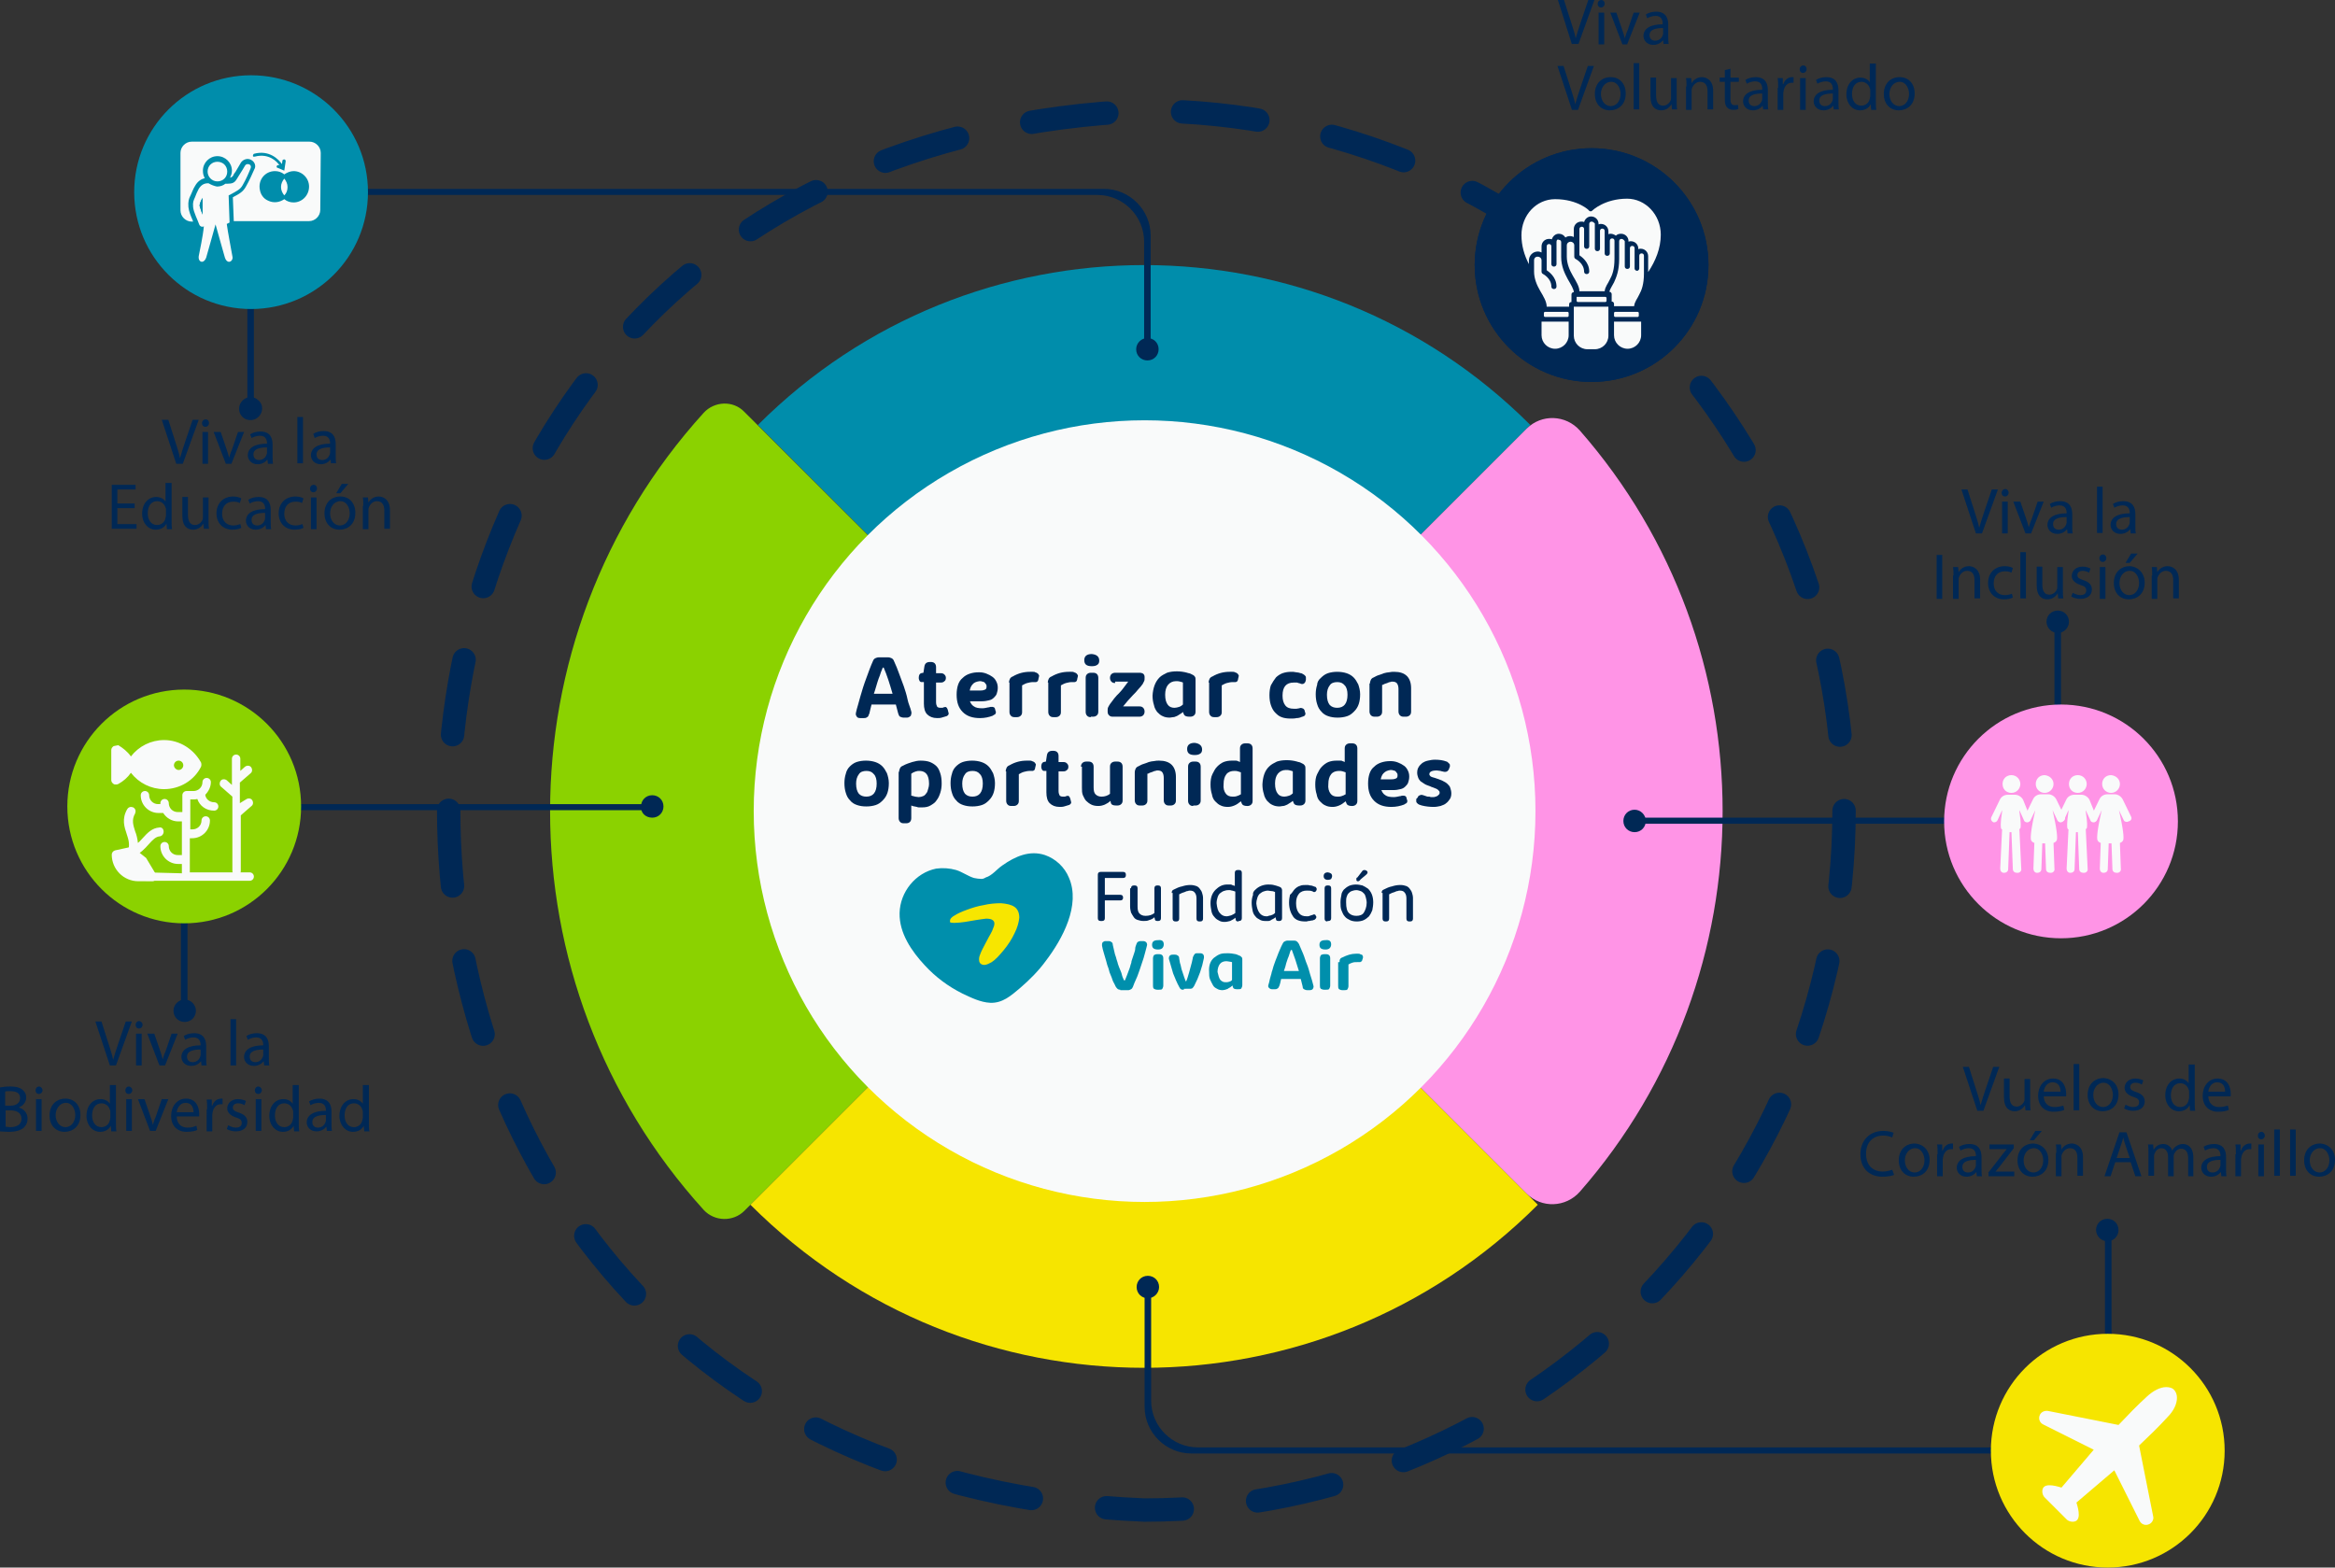
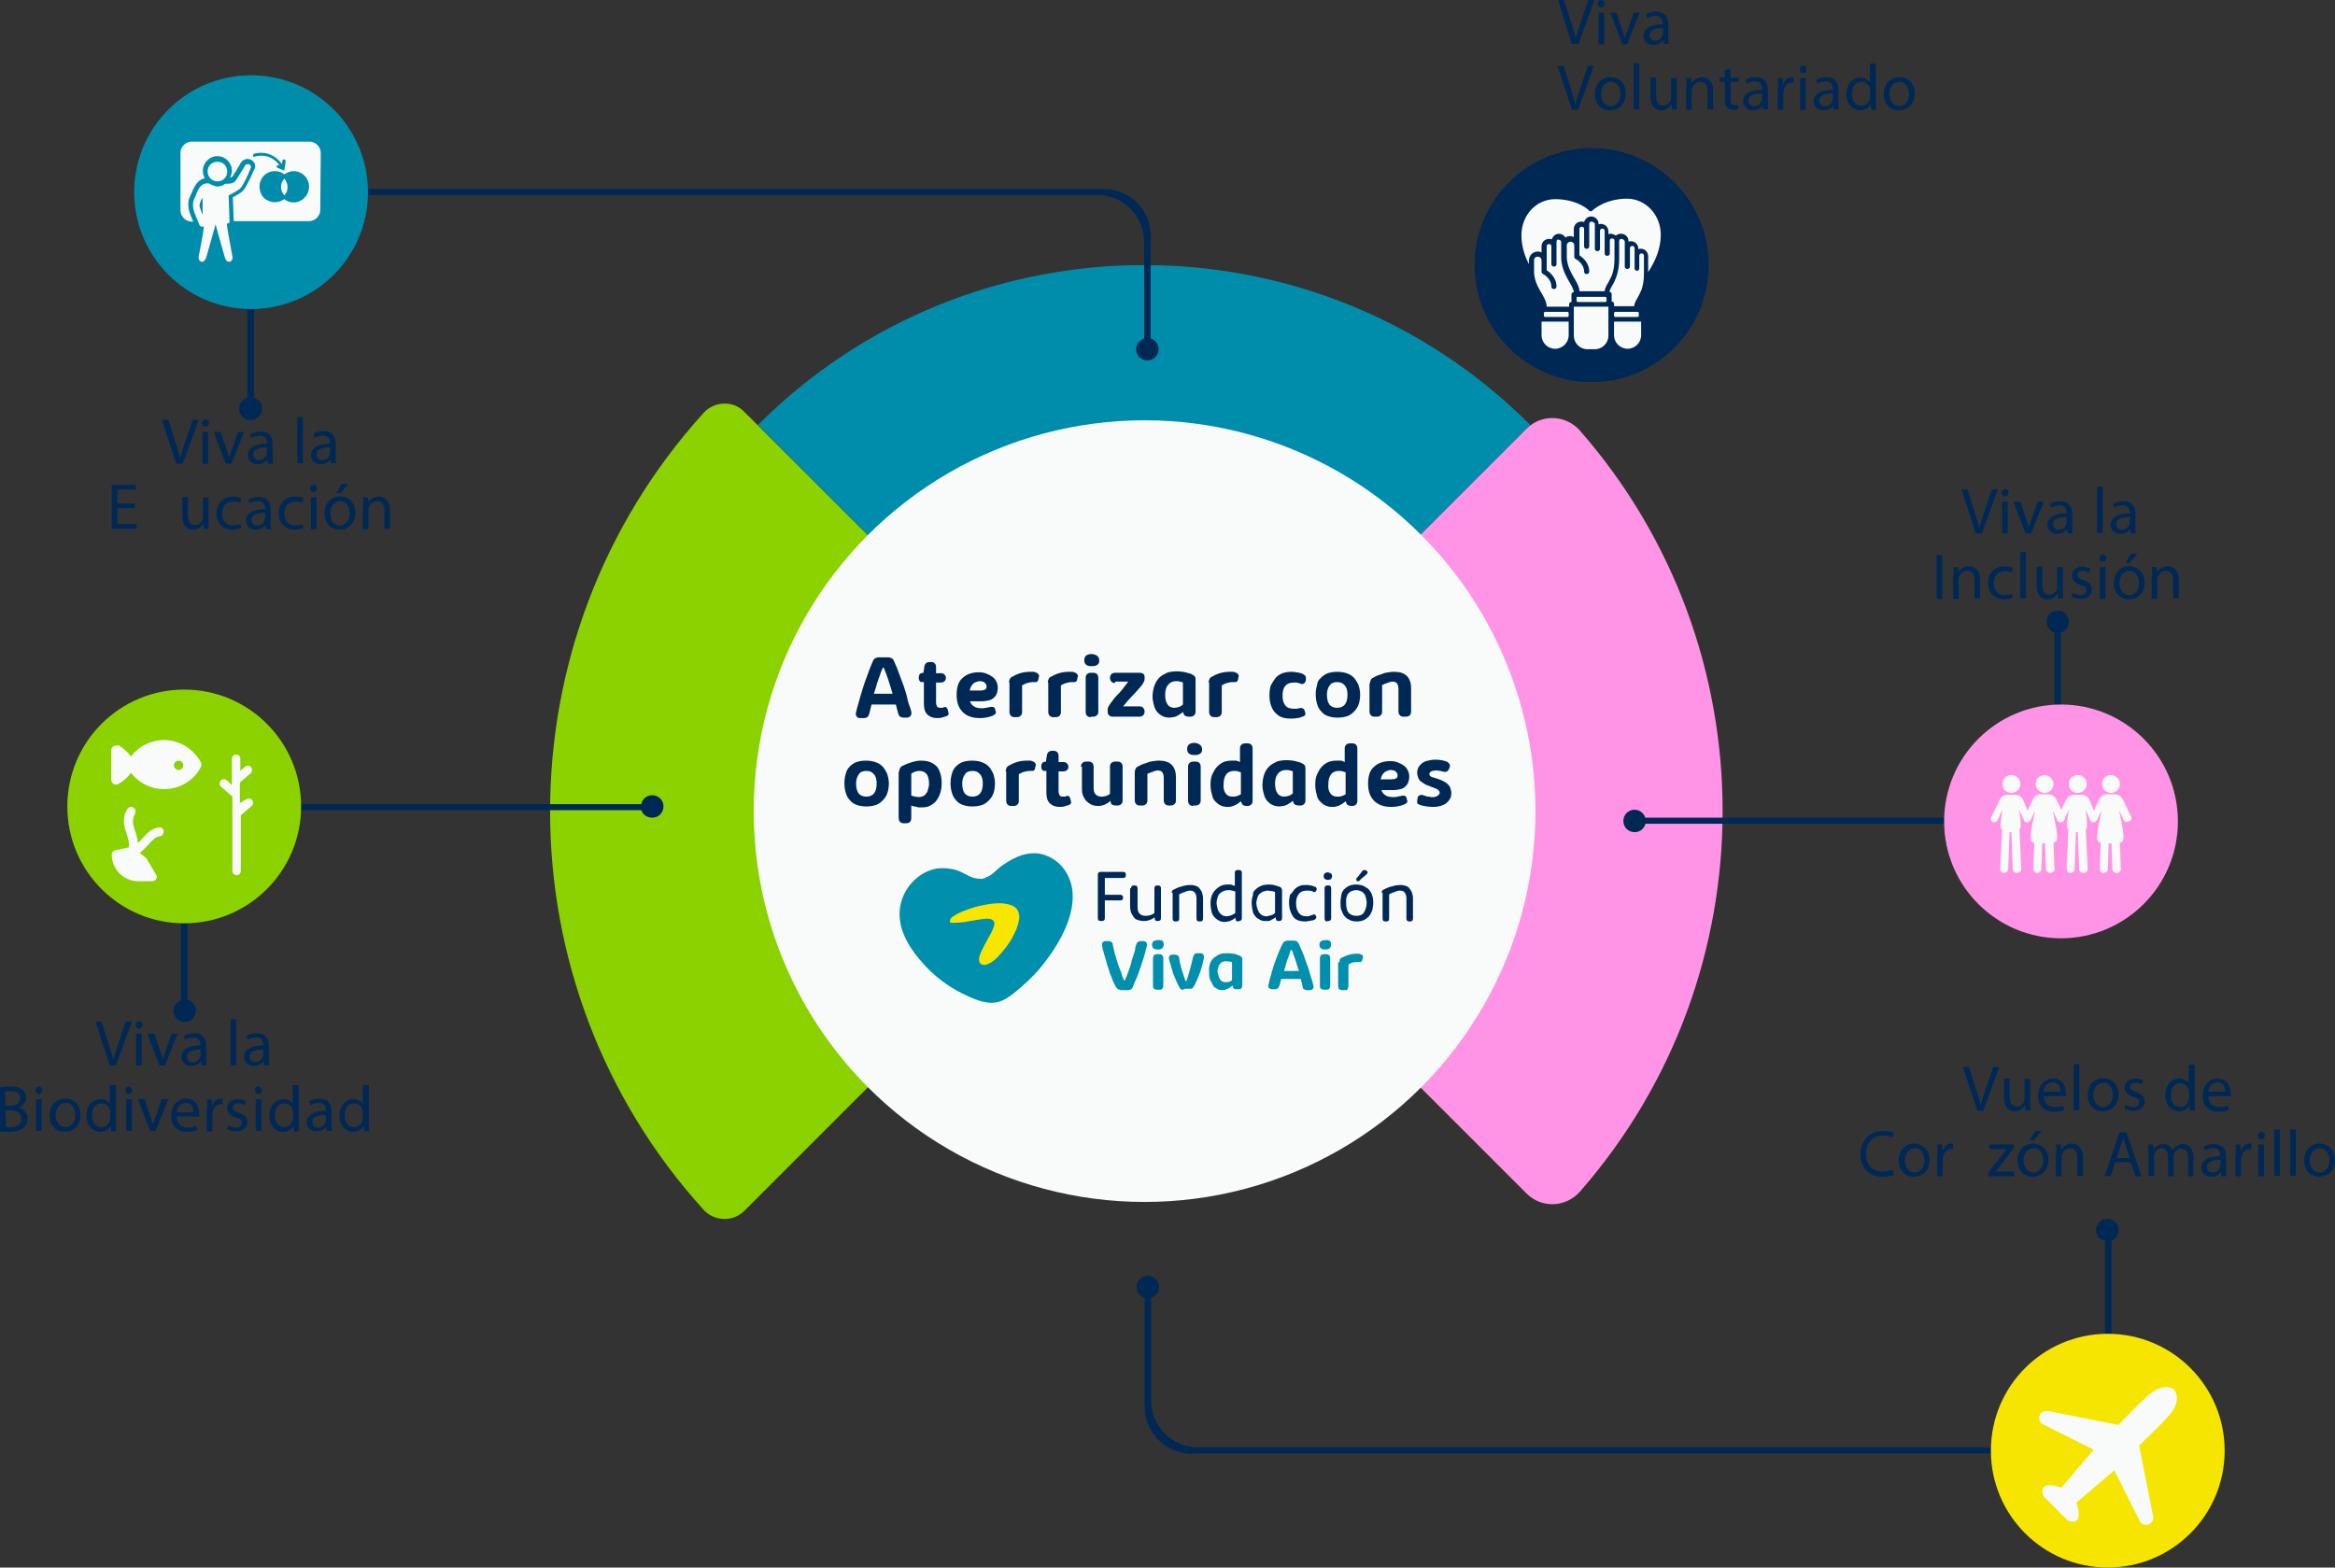
<svg xmlns="http://www.w3.org/2000/svg" id="Capa_1" x="0px" y="0px" viewBox="0 0 499.4 335.3" style="enable-background:new 0 0 499.4 335.3;" xml:space="preserve">
  <rect x="0" y="0" width="499.4" height="335.3" fill="#333333" stroke="none" />
  <style type="text/css">	.st0{fill:#008DAB;}	.st1{fill:#8BD200;}	.st2{fill:#F6E500;}	.st3{fill:#FF94E6;}	.st4{fill:#F9FAFA;}	.st5{fill:#002855;}	.st6{fill:#002856;}	.st7{fill:#008FAC;}	.st8{fill:#F7E600;}	.st9{fill:none;stroke:#002855;stroke-width:5;stroke-linecap:round;stroke-linejoin:round;stroke-dasharray:16.21,16.21;}	.st10{fill:none;}</style>
  <g>
    <g>
      <g>
        <path class="st0" d="M244.7,173.5l-82.6-82.6c45.6-45.6,119.6-45.6,165.2,0l0,0L244.7,173.5z" />
      </g>
    </g>
    <g>
      <g>
        <path class="st1" d="M244.7,173.5L159.2,259c-2.4,2.4-6.4,2.3-8.7-0.2c-43.8-48.3-43.8-122.2,0-170.5c2.3-2.5,6.3-2.7,8.7-0.2    L244.7,173.5z" />
      </g>
    </g>
    <g>
      <g>
-         <path class="st2" d="M244.7,173.5l84.2,84.2c-46.5,46.5-121.9,46.5-168.4,0l0,0L244.7,173.5z" />
-       </g>
+         </g>
    </g>
    <g>
      <g>
        <path class="st3" d="M244.7,173.5l81.8-81.8c3.2-3.2,8.4-3,11.4,0.4c40.7,46.5,40.7,116.3,0,162.8c-3,3.4-8.2,3.6-11.4,0.4    L244.7,173.5z" />
      </g>
    </g>
  </g>
  <circle class="st4" cx="244.8" cy="173.5" r="83.6" />
  <g>
    <circle class="st5" cx="340.4" cy="56.7" r="25" />
    <circle class="st5" cx="340.4" cy="56.7" r="25" />
  </g>
  <g>
    <g>
      <path class="st5" d="M349.4,176.3c-0.4,0-0.7-0.3-0.7-0.7c0-0.4,0.3-0.7,0.7-0.7h81.4c5.5,0,8.6-4.5,8.6-10v-32.2   c0-0.4,0.3-0.7,0.7-0.7c0.4,0,0.7,0.3,0.7,0.7v33.5c0,5.5-4.5,10-10,10H349.4z" />
    </g>
    <g>
      <path class="st5" d="M437.7,133c0-1.4,1.1-2.4,2.4-2.4c1.4,0,2.4,1.1,2.4,2.4c0,1.3-1.1,2.4-2.4,2.4   C438.8,135.4,437.7,134.3,437.7,133z" />
    </g>
    <g>
      <path class="st5" d="M349.6,173.2c-1.4,0-2.4,1.1-2.4,2.4c0,1.4,1.1,2.4,2.4,2.4c1.4,0,2.4-1.1,2.4-2.4   C352,174.3,350.9,173.2,349.6,173.2z" />
    </g>
  </g>
  <g>
    <g>
      <path class="st5" d="M139.6,171.9c0.4,0,0.7,0.3,0.7,0.7c0,0.4-0.3,0.7-0.7,0.7H50.1c-5.5,0-10,4.5-10,10v33.2   c0,0.4-0.3,0.7-0.7,0.7c-0.4,0-0.7-0.3-0.7-0.7v-34.5c0-5.5,4.5-10,10-10H139.6z" />
    </g>
    <g>
      <path class="st5" d="M41.9,216.2c0,1.4-1.1,2.4-2.4,2.4c-1.4,0-2.4-1.1-2.4-2.4c0-1.3,1.1-2.4,2.4-2.4   C40.8,213.8,41.9,214.9,41.9,216.2z" />
    </g>
    <g>
      <path class="st5" d="M139.5,174.9c1.4,0,2.4-1.1,2.4-2.4c0-1.4-1.1-2.4-2.4-2.4c-1.4,0-2.4,1.1-2.4,2.4   C137,173.9,138.1,174.9,139.5,174.9z" />
    </g>
  </g>
  <g>
    <g>
      <path class="st5" d="M443.4,310.9H254.8c-5.5,0-10-4.5-10-10v-25.8c0-0.4,0.3-0.7,0.7-0.7c0.4,0,0.7,0.3,0.7,0.7v24.5   c0,5.5,4.5,10,10,10h186c4.4,0,8-3.6,8-8v-38.3c0-0.4,0.3-0.7,0.7-0.7c0.4,0,0.7,0.3,0.7,0.7v39.6   C451.4,307.4,447.8,310.9,443.4,310.9z" />
    </g>
    <g>
      <path class="st5" d="M448.3,263.1c0-1.4,1.1-2.4,2.4-2.4c1.4,0,2.4,1.1,2.4,2.4c0,1.4-1.1,2.4-2.4,2.4   C449.4,265.5,448.3,264.4,448.3,263.1z" />
    </g>
    <g>
      <path class="st5" d="M247.9,275.3c0-1.4-1.1-2.4-2.4-2.4c-1.4,0-2.4,1.1-2.4,2.4c0,1.4,1.1,2.4,2.4,2.4   C246.8,277.7,247.9,276.6,247.9,275.3z" />
    </g>
  </g>
  <g>
    <g>
      <path class="st5" d="M61,40.4h175.1c5.5,0,10,4.5,10,10v24.4c0,0.4-0.3,0.7-0.7,0.7c-0.4,0-0.7-0.3-0.7-0.7V51.7   c0-5.5-4.5-10-10-10H62.3c-4.4,0-8,3.6-8,8v37.9c0,0.4-0.3,0.7-0.7,0.7c-0.4,0-0.7-0.3-0.7-0.7V48.4C53,44,56.6,40.4,61,40.4z" />
    </g>
    <g>
      <path class="st5" d="M56,86.8c0.4,1.8-1.2,3.4-3,3c-0.9-0.2-1.6-0.9-1.8-1.8c-0.4-1.8,1.2-3.4,3-3C55.1,85.3,55.8,86,56,86.8z" />
    </g>
    <g>
      <path class="st5" d="M243,74.7c0,1.4,1.1,2.4,2.4,2.4c1.4,0,2.4-1.1,2.4-2.4c0-1.4-1.1-2.4-2.4-2.4C244.1,72.3,243,73.4,243,74.7z   " />
    </g>
  </g>
  <g>
    <path class="st5" d="M194.9,152.2c0.1,0.3,0,0.6-0.1,0.9c-0.2,0.2-0.5,0.4-0.8,0.4l-0.7,0c-0.3,0-0.6-0.1-0.8-0.2  c-0.2-0.1-0.3-0.4-0.4-0.7l-0.5-1.9h-5.2l-0.3,1.2c-0.1,0.3-0.1,0.6-0.2,0.8c-0.1,0.2-0.2,0.4-0.2,0.5c-0.1,0.1-0.2,0.2-0.4,0.3  c-0.2,0.1-0.4,0.1-0.6,0.1l-0.7,0c-0.4,0-0.7-0.1-0.8-0.4c-0.2-0.2-0.2-0.5-0.1-0.9c0.1-0.4,0.2-0.9,0.4-1.5  c0.2-0.6,0.3-1.2,0.5-1.8c0.2-0.6,0.4-1.3,0.6-2c0.2-0.7,0.5-1.4,0.7-2s0.5-1.3,0.7-1.9c0.2-0.6,0.5-1.2,0.7-1.7  c0.1-0.3,0.3-0.5,0.5-0.6c0.2-0.1,0.5-0.2,0.8-0.2h1.9c0.3,0,0.6,0.1,0.8,0.2c0.2,0.1,0.4,0.3,0.5,0.6c0.4,0.9,0.8,1.8,1.1,2.7  c0.3,0.9,0.7,1.8,1,2.7c0.3,0.9,0.6,1.8,0.8,2.8S194.7,151.3,194.9,152.2z M188.8,142.8c-0.1,0.2-0.2,0.6-0.4,1  c-0.1,0.4-0.3,0.9-0.5,1.4c-0.2,0.5-0.3,1-0.5,1.6c-0.2,0.6-0.3,1.1-0.5,1.6h4c-0.6-2.1-1.2-4-1.9-5.6H188.8z" />
    <path class="st5" d="M196.5,145c0-0.6,0.2-0.9,0.5-1l0.5-0.1l0.2-1.3c0.1-0.7,0.5-1,1.2-1h0.2c0.7,0,1.1,0.4,1.1,1.1v1.3h1  c0.4,0,0.6,0.1,0.8,0.3c0.2,0.2,0.3,0.4,0.3,0.7c0,0.3-0.1,0.6-0.3,0.7c-0.2,0.2-0.4,0.3-0.8,0.3h-1v4.2c0,0.4,0.1,0.7,0.2,0.9  c0.1,0.2,0.4,0.3,0.7,0.3c0.1,0,0.2,0,0.3,0c0.1,0,0.3,0,0.4-0.1c0.3-0.1,0.5-0.1,0.6,0c0.1,0.1,0.2,0.2,0.3,0.5l0.1,0.4  c0,0.1,0.1,0.3,0.1,0.4c0,0.1,0,0.2-0.1,0.3c0,0.1-0.1,0.1-0.2,0.2s-0.2,0.1-0.2,0.1c-0.3,0.1-0.6,0.2-1,0.3  c-0.3,0.1-0.7,0.1-1,0.1c-0.9,0-1.6-0.3-2.1-0.8c-0.5-0.5-0.7-1.3-0.7-2.3v-4.6h-0.5c-0.2,0-0.3-0.1-0.4-0.2  C196.6,145.5,196.5,145.3,196.5,145z" />
    <path class="st5" d="M207.4,149.9c0.2,0.5,0.4,0.9,0.9,1.2c0.4,0.3,1,0.4,1.8,0.4c0.4,0,0.8-0.1,1.3-0.2l0.1,0  c0.1,0,0.2-0.1,0.4-0.1c0.1,0,0.3,0,0.4,0c0.1,0,0.2,0.1,0.3,0.1c0.1,0.1,0.2,0.2,0.2,0.3l0.1,0.4c0.1,0.2,0.1,0.3,0.1,0.4  c0,0.1-0.1,0.2-0.1,0.3c-0.1,0.1-0.2,0.2-0.3,0.2c-0.1,0.1-0.2,0.1-0.3,0.2c-0.8,0.3-1.7,0.5-2.7,0.5c-1.6,0-2.8-0.4-3.7-1.3  s-1.3-2.1-1.3-3.7c0-0.8,0.1-1.5,0.3-2.1c0.2-0.6,0.5-1.1,1-1.5c0.4-0.4,0.9-0.7,1.5-0.9c0.6-0.2,1.2-0.3,2-0.3  c0.6,0,1.1,0.1,1.6,0.3c0.5,0.2,0.9,0.4,1.3,0.7c0.4,0.3,0.6,0.6,0.8,1c0.2,0.4,0.3,0.8,0.3,1.3c0,0.5-0.1,0.9-0.2,1.2  c-0.1,0.4-0.4,0.7-0.6,0.9c-0.3,0.3-0.6,0.5-1.1,0.6c-0.4,0.1-0.9,0.2-1.5,0.2H207.4z M208,146.4c-0.3,0.3-0.5,0.8-0.6,1.3h2.3  c0.5,0,0.8-0.1,1-0.2s0.3-0.3,0.3-0.6c0-0.2,0-0.4-0.1-0.5c-0.1-0.1-0.2-0.3-0.3-0.4s-0.3-0.2-0.5-0.2c-0.2-0.1-0.4-0.1-0.6-0.1  C208.8,145.8,208.3,146,208,146.4z" />
    <path class="st5" d="M215.8,146c0-0.3,0.1-0.6,0.2-0.8c0.1-0.2,0.3-0.4,0.6-0.5c1.2-0.7,2.4-1,3.7-1c0.2,0,0.4,0,0.6,0  c0.2,0,0.4,0,0.5,0.1c0.1,0,0.2,0.1,0.3,0.1c0.1,0.1,0.2,0.1,0.3,0.2c0.1,0.1,0.1,0.2,0.2,0.3s0,0.2,0,0.4l-0.1,0.4  c0,0.2-0.1,0.3-0.1,0.4c-0.1,0.1-0.1,0.2-0.2,0.2c-0.1,0.1-0.2,0.1-0.3,0.1c-0.1,0-0.2,0-0.3,0c0,0-0.1,0-0.1,0c-0.1,0-0.1,0-0.2,0  c-0.4,0-0.8,0.1-1.2,0.2c-0.4,0.1-0.7,0.3-1.1,0.5v5.7c0,0.4-0.1,0.6-0.3,0.8c-0.2,0.2-0.5,0.3-0.8,0.3h-0.5  c-0.4,0-0.6-0.1-0.8-0.3c-0.2-0.2-0.3-0.5-0.3-0.8V146z" />
    <path class="st5" d="M224.1,146c0-0.3,0.1-0.6,0.2-0.8c0.1-0.2,0.3-0.4,0.6-0.5c1.2-0.7,2.4-1,3.7-1c0.2,0,0.4,0,0.6,0  c0.2,0,0.4,0,0.5,0.1c0.1,0,0.2,0.1,0.3,0.1c0.1,0.1,0.2,0.1,0.3,0.2c0.1,0.1,0.1,0.2,0.2,0.3s0,0.2,0,0.4l-0.1,0.4  c0,0.2-0.1,0.3-0.1,0.4c-0.1,0.1-0.1,0.2-0.2,0.2c-0.1,0.1-0.2,0.1-0.3,0.1c-0.1,0-0.2,0-0.3,0c0,0-0.1,0-0.1,0c-0.1,0-0.1,0-0.2,0  c-0.4,0-0.8,0.1-1.2,0.2c-0.4,0.1-0.7,0.3-1.1,0.5v5.7c0,0.4-0.1,0.6-0.3,0.8c-0.2,0.2-0.5,0.3-0.8,0.3h-0.5  c-0.4,0-0.6-0.1-0.8-0.3c-0.2-0.2-0.3-0.5-0.3-0.8V146z" />
    <path class="st5" d="M235.1,141.3c0,0.4-0.1,0.7-0.4,0.9c-0.3,0.2-0.6,0.3-1.2,0.3c-1.1,0-1.6-0.4-1.6-1.3c0-0.8,0.5-1.3,1.6-1.3  C234.6,140,235.1,140.5,235.1,141.3z M233.3,153.4c-0.4,0-0.6-0.1-0.8-0.3c-0.2-0.2-0.3-0.5-0.3-0.8V145c0-0.4,0.1-0.6,0.3-0.8  s0.5-0.3,0.8-0.3h0.5c0.7,0,1.1,0.4,1.1,1.1v7.2c0,0.4-0.1,0.6-0.3,0.8c-0.2,0.2-0.5,0.3-0.8,0.3H233.3z" />
    <path class="st5" d="M238.5,146.1c-0.4,0-0.6-0.1-0.8-0.3s-0.3-0.5-0.3-0.8s0.1-0.6,0.3-0.8s0.5-0.3,0.8-0.3h5.2  c0.4,0,0.6,0.1,0.8,0.2c0.2,0.2,0.3,0.4,0.3,0.7v0.2c0,0.3,0,0.5-0.1,0.7c-0.1,0.2-0.2,0.4-0.3,0.6c-0.3,0.4-0.6,0.8-1,1.2  c-0.3,0.4-0.7,0.8-1.1,1.2c-0.4,0.4-0.7,0.8-1.1,1.2c-0.3,0.4-0.7,0.8-1,1.2v0h3.5c0.4,0,0.6,0.1,0.8,0.3s0.3,0.5,0.3,0.8  s-0.1,0.6-0.3,0.8s-0.5,0.3-0.8,0.3h-5.7c-0.4,0-0.6-0.1-0.8-0.3c-0.2-0.2-0.3-0.4-0.3-0.8v-0.2c0-0.3,0-0.5,0.1-0.7  c0.1-0.2,0.2-0.4,0.4-0.7c0.3-0.4,0.6-0.8,0.9-1.2c0.3-0.4,0.7-0.8,1.1-1.2c0.4-0.4,0.7-0.8,1-1.2c0.3-0.4,0.6-0.8,0.9-1.2v0H238.5  z" />
    <path class="st5" d="M248,144.9c0.4-0.4,1-0.7,1.6-1c0.6-0.2,1.3-0.3,2.1-0.3c0.7,0,1.5,0.1,2.2,0.3c0.2,0.1,0.5,0.1,0.7,0.2  c0.2,0.1,0.4,0.2,0.6,0.3s0.3,0.3,0.4,0.4c0.1,0.2,0.1,0.4,0.1,0.7v6.7c0,0.4-0.1,0.6-0.3,0.8c-0.2,0.2-0.5,0.3-0.8,0.3h-0.3  c-0.6,0-1-0.2-1.1-0.5l-0.2-0.5c-0.2,0.2-0.5,0.4-0.7,0.5c-0.2,0.1-0.4,0.3-0.7,0.4s-0.4,0.2-0.7,0.2c-0.2,0-0.5,0.1-0.7,0.1  c-0.6,0-1.1-0.1-1.5-0.3c-0.5-0.2-0.8-0.5-1.2-0.9c-0.3-0.4-0.6-0.9-0.7-1.5c-0.2-0.6-0.3-1.3-0.3-2  C246.6,147.1,247.1,145.8,248,144.9z M249.8,150.8c0.3,0.4,0.8,0.6,1.4,0.6c0.3,0,0.7-0.1,1-0.2c0.3-0.1,0.6-0.3,0.8-0.5v-4.7  c-0.1-0.1-0.3-0.1-0.6-0.2c-0.3-0.1-0.6-0.1-0.9-0.1c-0.7,0-1.3,0.3-1.7,0.8c-0.4,0.5-0.6,1.2-0.6,2.1  C249.2,149.6,249.4,150.3,249.8,150.8z" />
    <path class="st5" d="M258.5,146c0-0.3,0.1-0.6,0.2-0.8c0.1-0.2,0.3-0.4,0.6-0.5c1.2-0.7,2.4-1,3.7-1c0.2,0,0.4,0,0.6,0  c0.2,0,0.4,0,0.5,0.1c0.1,0,0.2,0.1,0.3,0.1c0.1,0.1,0.2,0.1,0.3,0.2c0.1,0.1,0.1,0.2,0.2,0.3s0,0.2,0,0.4l-0.1,0.4  c0,0.2-0.1,0.3-0.1,0.4c-0.1,0.1-0.1,0.2-0.2,0.2c-0.1,0.1-0.2,0.1-0.3,0.1c-0.1,0-0.2,0-0.3,0c0,0-0.1,0-0.1,0c-0.1,0-0.1,0-0.2,0  c-0.4,0-0.8,0.1-1.2,0.2c-0.4,0.1-0.7,0.3-1.1,0.5v5.7c0,0.4-0.1,0.6-0.3,0.8c-0.2,0.2-0.5,0.3-0.8,0.3h-0.5  c-0.4,0-0.6-0.1-0.8-0.3c-0.2-0.2-0.3-0.5-0.3-0.8V146z" />
    <path class="st5" d="M272.9,144.9c0.4-0.4,0.9-0.7,1.4-0.9c0.6-0.2,1.2-0.3,1.9-0.3c0.3,0,0.6,0,1,0.1c0.3,0,0.7,0.1,1,0.2  c0.2,0,0.3,0.1,0.5,0.2c0.2,0.1,0.3,0.2,0.4,0.3c0.1,0.1,0.2,0.2,0.2,0.4c0,0.1,0,0.3,0,0.5l-0.1,0.4c-0.1,0.1-0.1,0.3-0.2,0.3  c-0.1,0.1-0.2,0.1-0.3,0.2c-0.1,0-0.2,0-0.3,0c-0.1,0-0.2,0-0.3-0.1c-0.1,0-0.3-0.1-0.4-0.1c-0.1,0-0.2-0.1-0.3-0.1  c-0.1,0-0.2,0-0.3,0c-0.1,0-0.2,0-0.4,0c-1.6,0-2.4,0.9-2.4,2.8c0,0.9,0.2,1.6,0.6,2.1c0.4,0.5,1,0.7,1.8,0.7c0.2,0,0.4,0,0.6,0  c0.2,0,0.4-0.1,0.6-0.1c0.2-0.1,0.4-0.1,0.6,0c0.2,0,0.4,0.2,0.5,0.4l0.1,0.4c0.1,0.2,0.1,0.3,0.1,0.4c0,0.1-0.1,0.2-0.1,0.3  c-0.1,0.1-0.2,0.2-0.3,0.2c-0.1,0.1-0.2,0.1-0.3,0.1c-0.4,0.2-0.8,0.3-1.2,0.3c-0.4,0.1-0.8,0.1-1.3,0.1c-0.7,0-1.4-0.1-1.9-0.3  c-0.6-0.2-1-0.6-1.4-1c-0.4-0.4-0.7-1-0.9-1.6c-0.2-0.6-0.3-1.3-0.3-2.1c0-0.8,0.1-1.5,0.3-2.1  C272.2,145.9,272.5,145.4,272.9,144.9z" />
    <path class="st5" d="M282.5,145c0.4-0.4,0.9-0.8,1.5-1c0.6-0.2,1.3-0.3,2-0.3c0.7,0,1.4,0.1,2,0.3c0.6,0.2,1.1,0.5,1.5,0.9  c0.4,0.4,0.7,0.9,1,1.5c0.2,0.6,0.4,1.3,0.4,2.1c0,0.8-0.1,1.5-0.3,2.1c-0.2,0.6-0.5,1.1-1,1.6s-0.9,0.8-1.5,1s-1.3,0.3-2,0.3  c-0.8,0-1.4-0.1-2-0.3c-0.6-0.2-1.1-0.5-1.5-1c-0.4-0.4-0.7-0.9-0.9-1.6c-0.2-0.6-0.3-1.3-0.3-2.1c0-0.7,0.1-1.4,0.3-2  C281.7,146,282,145.4,282.5,145z M284.4,150.8c0.4,0.4,0.9,0.6,1.6,0.6c1.4,0,2.2-0.9,2.2-2.8c0-0.9-0.2-1.6-0.6-2  c-0.4-0.5-0.9-0.7-1.6-0.7c-0.7,0-1.3,0.2-1.6,0.7c-0.4,0.5-0.6,1.2-0.6,2C283.8,149.6,284,150.3,284.4,150.8z" />
    <path class="st5" d="M293,146.2c0-0.3,0.1-0.6,0.2-0.8c0.1-0.2,0.3-0.4,0.6-0.5c0.4-0.2,0.7-0.4,1.1-0.5c0.4-0.1,0.8-0.3,1.1-0.4  c0.4-0.1,0.8-0.2,1.1-0.2c0.4-0.1,0.8-0.1,1.1-0.1c1.2,0,2.1,0.3,2.7,0.9c0.6,0.6,0.9,1.5,0.9,2.6v5c0,0.4-0.1,0.6-0.3,0.8  c-0.2,0.2-0.5,0.3-0.8,0.3h-0.5c-0.4,0-0.6-0.1-0.8-0.3c-0.2-0.2-0.3-0.5-0.3-0.8v-4.8c0-0.5-0.1-0.9-0.3-1.2  c-0.2-0.3-0.6-0.4-1-0.4c-0.2,0-0.3,0-0.5,0.1c-0.2,0-0.4,0.1-0.6,0.2c-0.2,0.1-0.4,0.1-0.6,0.2c-0.2,0.1-0.3,0.2-0.5,0.2v5.7  c0,0.4-0.1,0.6-0.3,0.8c-0.2,0.2-0.5,0.3-0.8,0.3h-0.5c-0.4,0-0.6-0.1-0.8-0.3c-0.2-0.2-0.3-0.5-0.3-0.8V146.2z" />
    <path class="st5" d="M181.7,164c0.4-0.4,0.9-0.8,1.5-1c0.6-0.2,1.3-0.3,2-0.3c0.7,0,1.4,0.1,2,0.3c0.6,0.2,1.1,0.5,1.5,0.9  c0.4,0.4,0.7,0.9,1,1.5c0.2,0.6,0.4,1.3,0.4,2.1c0,0.8-0.1,1.5-0.3,2.1c-0.2,0.6-0.5,1.1-1,1.6s-0.9,0.8-1.5,1s-1.3,0.3-2,0.3  c-0.8,0-1.4-0.1-2-0.3c-0.6-0.2-1.1-0.5-1.5-1c-0.4-0.4-0.7-0.9-0.9-1.6c-0.2-0.6-0.3-1.3-0.3-2.1c0-0.7,0.1-1.4,0.3-2  C181,165,181.3,164.4,181.7,164z M183.7,169.8c0.4,0.4,0.9,0.6,1.6,0.6c1.4,0,2.2-0.9,2.2-2.8c0-0.9-0.2-1.6-0.6-2  c-0.4-0.5-0.9-0.7-1.6-0.7c-0.7,0-1.3,0.2-1.6,0.7c-0.4,0.5-0.6,1.2-0.6,2C183.1,168.6,183.3,169.3,183.7,169.8z" />
    <path class="st5" d="M192.3,165.1c0-0.3,0.1-0.6,0.2-0.8c0.1-0.2,0.3-0.4,0.6-0.5c0.7-0.4,1.4-0.6,2-0.8c0.7-0.2,1.2-0.3,1.8-0.3  c0.8,0,1.5,0.1,2,0.3s1,0.5,1.4,0.9c0.4,0.4,0.6,0.9,0.8,1.5c0.2,0.6,0.3,1.3,0.3,2.2c0,0.7-0.1,1.4-0.3,2s-0.4,1.1-0.8,1.6  c-0.3,0.5-0.8,0.8-1.3,1.1c-0.5,0.3-1.1,0.4-1.8,0.4c-0.2,0-0.4,0-0.6,0c-0.2,0-0.3,0-0.5-0.1c-0.2,0-0.3-0.1-0.5-0.1  s-0.4-0.1-0.7-0.2v2.7c0,0.7-0.4,1.1-1.1,1.1h-0.5c-0.4,0-0.6-0.1-0.8-0.3s-0.3-0.5-0.3-0.8V165.1z M195,170.2  c0.2,0.1,0.5,0.1,0.7,0.2c0.2,0,0.5,0.1,0.8,0.1c0.3,0,0.7-0.1,0.9-0.2c0.3-0.1,0.5-0.3,0.7-0.6c0.2-0.2,0.3-0.5,0.4-0.9  c0.1-0.3,0.2-0.7,0.2-1.2c0-0.9-0.2-1.6-0.5-2c-0.3-0.4-0.8-0.7-1.5-0.7c-0.3,0-0.5,0-0.8,0.1c-0.3,0.1-0.6,0.2-1,0.5V170.2z" />
    <path class="st5" d="M204.4,164c0.4-0.4,0.9-0.8,1.5-1c0.6-0.2,1.3-0.3,2-0.3c0.7,0,1.4,0.1,2,0.3c0.6,0.2,1.1,0.5,1.5,0.9  c0.4,0.4,0.7,0.9,1,1.5c0.2,0.6,0.4,1.3,0.4,2.1c0,0.8-0.1,1.5-0.3,2.1c-0.2,0.6-0.5,1.1-1,1.6s-0.9,0.8-1.5,1s-1.3,0.3-2,0.3  c-0.8,0-1.4-0.1-2-0.3c-0.6-0.2-1.1-0.5-1.5-1c-0.4-0.4-0.7-0.9-0.9-1.6c-0.2-0.6-0.3-1.3-0.3-2.1c0-0.7,0.1-1.4,0.3-2  C203.7,165,204,164.4,204.4,164z M206.4,169.8c0.4,0.4,0.9,0.6,1.6,0.6c1.4,0,2.2-0.9,2.2-2.8c0-0.9-0.2-1.6-0.6-2  c-0.4-0.5-0.9-0.7-1.6-0.7c-0.7,0-1.3,0.2-1.6,0.7c-0.4,0.5-0.6,1.2-0.6,2C205.8,168.6,206,169.3,206.4,169.8z" />
    <path class="st5" d="M215.1,165c0-0.3,0.1-0.6,0.2-0.8c0.1-0.2,0.3-0.4,0.6-0.5c1.2-0.7,2.4-1,3.7-1c0.2,0,0.4,0,0.6,0  c0.2,0,0.4,0,0.5,0.1c0.1,0,0.2,0.1,0.3,0.1c0.1,0.1,0.2,0.1,0.3,0.2c0.1,0.1,0.1,0.2,0.2,0.3s0,0.2,0,0.4l-0.1,0.4  c0,0.2-0.1,0.3-0.1,0.4c-0.1,0.1-0.1,0.2-0.2,0.2c-0.1,0.1-0.2,0.1-0.3,0.1c-0.1,0-0.2,0-0.3,0c0,0-0.1,0-0.1,0c-0.1,0-0.1,0-0.2,0  c-0.4,0-0.8,0.1-1.2,0.2c-0.4,0.1-0.7,0.3-1.1,0.5v5.7c0,0.4-0.1,0.6-0.3,0.8c-0.2,0.2-0.5,0.3-0.8,0.3h-0.5  c-0.4,0-0.6-0.1-0.8-0.3c-0.2-0.2-0.3-0.5-0.3-0.8V165z" />
    <path class="st5" d="M222.7,164c0-0.6,0.2-0.9,0.5-1l0.5-0.1l0.2-1.3c0.1-0.7,0.5-1,1.2-1h0.2c0.7,0,1.1,0.4,1.1,1.1v1.3h1  c0.4,0,0.6,0.1,0.8,0.3c0.2,0.2,0.3,0.4,0.3,0.7c0,0.3-0.1,0.6-0.3,0.7c-0.2,0.2-0.4,0.3-0.8,0.3h-1v4.2c0,0.4,0.1,0.7,0.2,0.9  c0.1,0.2,0.4,0.3,0.7,0.3c0.1,0,0.2,0,0.3,0c0.1,0,0.3,0,0.4-0.1c0.3-0.1,0.5-0.1,0.6,0c0.1,0.1,0.2,0.2,0.3,0.5l0.1,0.4  c0,0.1,0.1,0.3,0.1,0.4c0,0.1,0,0.2-0.1,0.3c0,0.1-0.1,0.1-0.2,0.2s-0.2,0.1-0.2,0.1c-0.3,0.1-0.6,0.2-1,0.3  c-0.3,0.1-0.7,0.1-1,0.1c-0.9,0-1.6-0.3-2.1-0.8c-0.5-0.5-0.7-1.3-0.7-2.3v-4.6h-0.5c-0.2,0-0.3-0.1-0.4-0.2  C222.8,164.5,222.7,164.3,222.7,164z" />
    <path class="st5" d="M231.2,164c0-0.4,0.1-0.6,0.3-0.8s0.5-0.3,0.8-0.3h0.5c0.7,0,1.1,0.4,1.1,1.1v4.4c0,0.7,0.1,1.2,0.4,1.5  c0.3,0.3,0.7,0.5,1.3,0.5c0.7,0,1.3-0.2,1.8-0.6V164c0-0.4,0.1-0.6,0.3-0.8s0.5-0.3,0.8-0.3h0.5c0.7,0,1.1,0.4,1.1,1.1v7.2  c0,0.4-0.1,0.6-0.3,0.8c-0.2,0.2-0.5,0.3-0.8,0.3h-0.3c-0.7,0-1-0.2-1.1-0.5l-0.1-0.5c-0.4,0.4-0.8,0.6-1.2,0.8  c-0.5,0.2-0.9,0.3-1.4,0.3c-0.6,0-1.1-0.1-1.5-0.3s-0.8-0.5-1.1-0.8c-0.3-0.3-0.5-0.8-0.7-1.2c-0.2-0.5-0.2-1-0.2-1.6V164z" />
    <path class="st5" d="M242.7,165.2c0-0.3,0.1-0.6,0.2-0.8c0.1-0.2,0.3-0.4,0.6-0.5c0.4-0.2,0.7-0.4,1.1-0.5c0.4-0.1,0.8-0.3,1.1-0.4  c0.4-0.1,0.8-0.2,1.1-0.2c0.4-0.1,0.8-0.1,1.1-0.1c1.2,0,2.1,0.3,2.7,0.9c0.6,0.6,0.9,1.5,0.9,2.6v5c0,0.4-0.1,0.6-0.3,0.8  c-0.2,0.2-0.5,0.3-0.8,0.3H250c-0.4,0-0.6-0.1-0.8-0.3c-0.2-0.2-0.3-0.5-0.3-0.8v-4.8c0-0.5-0.1-0.9-0.3-1.2  c-0.2-0.3-0.6-0.4-1-0.4c-0.2,0-0.3,0-0.5,0.1c-0.2,0-0.4,0.1-0.6,0.2c-0.2,0.1-0.4,0.1-0.6,0.2c-0.2,0.1-0.3,0.2-0.5,0.2v5.7  c0,0.4-0.1,0.6-0.3,0.8c-0.2,0.2-0.5,0.3-0.8,0.3h-0.5c-0.4,0-0.6-0.1-0.8-0.3c-0.2-0.2-0.3-0.5-0.3-0.8V165.2z" />
    <path class="st5" d="M257.1,160.3c0,0.4-0.1,0.7-0.4,0.9c-0.3,0.2-0.6,0.3-1.2,0.3c-1.1,0-1.6-0.4-1.6-1.3c0-0.8,0.5-1.3,1.6-1.3  C256.5,159,257.1,159.5,257.1,160.3z M255.2,172.4c-0.4,0-0.6-0.1-0.8-0.3c-0.2-0.2-0.3-0.5-0.3-0.8V164c0-0.4,0.1-0.6,0.3-0.8  s0.5-0.3,0.8-0.3h0.5c0.7,0,1.1,0.4,1.1,1.1v7.2c0,0.4-0.1,0.6-0.3,0.8c-0.2,0.2-0.5,0.3-0.8,0.3H255.2z" />
    <path class="st5" d="M266.7,172.4c-0.6,0-1-0.2-1.1-0.5l-0.2-0.5c-0.5,0.4-0.9,0.7-1.4,0.9s-0.9,0.3-1.4,0.3  c-0.6,0-1.1-0.1-1.5-0.3c-0.5-0.2-0.8-0.5-1.2-0.9s-0.6-0.9-0.7-1.5c-0.2-0.6-0.3-1.3-0.3-2.1c0-0.8,0.1-1.6,0.4-2.2  c0.3-0.6,0.6-1.2,1-1.6c0.4-0.4,0.9-0.8,1.4-1c0.5-0.2,1.1-0.3,1.7-0.3c0.2,0,0.4,0,0.5,0c0.1,0,0.3,0,0.4,0s0.3,0,0.4,0.1  c0.1,0,0.3,0.1,0.5,0.2v-2.9c0-0.4,0.1-0.6,0.3-0.8s0.5-0.3,0.8-0.3h0.5c0.7,0,1.1,0.4,1.1,1.1v11.2c0,0.4-0.1,0.6-0.3,0.8  c-0.2,0.2-0.5,0.3-0.8,0.3H266.7z M262.2,169.8c0.3,0.4,0.8,0.6,1.4,0.6c0.3,0,0.6,0,0.9-0.1c0.3-0.1,0.6-0.2,0.9-0.4v-4.7  c-0.2-0.1-0.4-0.1-0.6-0.2c-0.3-0.1-0.5-0.1-0.8-0.1c-0.7,0-1.3,0.2-1.7,0.7c-0.4,0.5-0.6,1.2-0.6,2.1  C261.6,168.6,261.8,169.3,262.2,169.8z" />
    <path class="st5" d="M271.5,163.9c0.4-0.4,1-0.7,1.6-1c0.6-0.2,1.3-0.3,2.1-0.3c0.7,0,1.5,0.1,2.2,0.3c0.2,0.1,0.5,0.1,0.7,0.2  c0.2,0.1,0.4,0.2,0.6,0.3s0.3,0.3,0.4,0.4c0.1,0.2,0.1,0.4,0.1,0.7v6.7c0,0.4-0.1,0.6-0.3,0.8c-0.2,0.2-0.5,0.3-0.8,0.3h-0.3  c-0.6,0-1-0.2-1.1-0.5l-0.2-0.5c-0.2,0.2-0.5,0.4-0.7,0.5c-0.2,0.1-0.4,0.3-0.7,0.4s-0.4,0.2-0.7,0.2c-0.2,0-0.5,0.1-0.7,0.1  c-0.6,0-1.1-0.1-1.5-0.3c-0.5-0.2-0.8-0.5-1.2-0.9c-0.3-0.4-0.6-0.9-0.7-1.5c-0.2-0.6-0.3-1.3-0.3-2  C270.1,166.1,270.5,164.8,271.5,163.9z M273.3,169.8c0.3,0.4,0.8,0.6,1.4,0.6c0.3,0,0.7-0.1,1-0.2c0.3-0.1,0.6-0.3,0.8-0.5v-4.7  c-0.1-0.1-0.3-0.1-0.6-0.2c-0.3-0.1-0.6-0.1-0.9-0.1c-0.7,0-1.3,0.3-1.7,0.8c-0.4,0.5-0.6,1.2-0.6,2.1  C272.7,168.6,272.9,169.3,273.3,169.8z" />
    <path class="st5" d="M289.1,172.4c-0.6,0-1-0.2-1.1-0.5l-0.2-0.5c-0.5,0.4-0.9,0.7-1.4,0.9s-0.9,0.3-1.4,0.3  c-0.6,0-1.1-0.1-1.5-0.3c-0.5-0.2-0.8-0.5-1.2-0.9s-0.6-0.9-0.7-1.5c-0.2-0.6-0.3-1.3-0.3-2.1c0-0.8,0.1-1.6,0.4-2.2  c0.3-0.6,0.6-1.2,1-1.6c0.4-0.4,0.9-0.8,1.4-1c0.5-0.2,1.1-0.3,1.7-0.3c0.2,0,0.4,0,0.5,0c0.1,0,0.3,0,0.4,0s0.3,0,0.4,0.1  c0.1,0,0.3,0.1,0.5,0.2v-2.9c0-0.4,0.1-0.6,0.3-0.8s0.5-0.3,0.8-0.3h0.5c0.7,0,1.1,0.4,1.1,1.1v11.2c0,0.4-0.1,0.6-0.3,0.8  c-0.2,0.2-0.5,0.3-0.8,0.3H289.1z M284.6,169.8c0.3,0.4,0.8,0.6,1.4,0.6c0.3,0,0.6,0,0.9-0.1c0.3-0.1,0.6-0.2,0.9-0.4v-4.7  c-0.2-0.1-0.4-0.1-0.6-0.2c-0.3-0.1-0.5-0.1-0.8-0.1c-0.7,0-1.3,0.2-1.7,0.7c-0.4,0.5-0.6,1.2-0.6,2.1  C284,168.6,284.2,169.3,284.6,169.8z" />
    <path class="st5" d="M295.4,168.9c0.2,0.5,0.4,0.9,0.9,1.2c0.4,0.3,1,0.4,1.8,0.4c0.4,0,0.8-0.1,1.3-0.2l0.1,0  c0.1,0,0.2-0.1,0.4-0.1c0.1,0,0.3,0,0.4,0c0.1,0,0.2,0.1,0.3,0.1c0.1,0.1,0.2,0.2,0.2,0.3l0.1,0.4c0.1,0.2,0.1,0.3,0.1,0.4  c0,0.1-0.1,0.2-0.1,0.3c-0.1,0.1-0.2,0.2-0.3,0.2c-0.1,0.1-0.2,0.1-0.3,0.2c-0.8,0.3-1.7,0.5-2.7,0.5c-1.6,0-2.8-0.4-3.7-1.3  s-1.3-2.1-1.3-3.7c0-0.8,0.1-1.5,0.3-2.1c0.2-0.6,0.5-1.1,1-1.5c0.4-0.4,0.9-0.7,1.5-0.9c0.6-0.2,1.2-0.3,2-0.3  c0.6,0,1.1,0.1,1.6,0.3c0.5,0.2,0.9,0.4,1.3,0.7c0.4,0.3,0.6,0.6,0.8,1c0.2,0.4,0.3,0.8,0.3,1.3c0,0.5-0.1,0.9-0.2,1.2  c-0.1,0.4-0.4,0.7-0.6,0.9c-0.3,0.3-0.6,0.5-1.1,0.6c-0.4,0.1-0.9,0.2-1.5,0.2H295.4z M295.9,165.4c-0.3,0.3-0.5,0.8-0.6,1.3h2.3  c0.5,0,0.8-0.1,1-0.2s0.3-0.3,0.3-0.6c0-0.2,0-0.4-0.1-0.5c-0.1-0.1-0.2-0.3-0.3-0.4s-0.3-0.2-0.5-0.2c-0.2-0.1-0.4-0.1-0.6-0.1  C296.7,164.8,296.3,165,295.9,165.4z" />
-     <path class="st5" d="M303.2,170.6c0.1-0.3,0.2-0.4,0.5-0.5c0.2-0.1,0.4-0.1,0.7,0c0.2,0.1,0.4,0.1,0.6,0.2c0.2,0.1,0.3,0.1,0.5,0.1  c0.2,0,0.3,0,0.5,0.1c0.2,0,0.3,0,0.5,0c0.2,0,0.4,0,0.5-0.1c0.2,0,0.3-0.1,0.5-0.2c0.1-0.1,0.2-0.2,0.3-0.3  c0.1-0.1,0.1-0.2,0.1-0.4c0-0.1,0-0.2-0.1-0.3c-0.1-0.1-0.2-0.2-0.3-0.3c-0.1-0.1-0.3-0.2-0.6-0.3c-0.2-0.1-0.5-0.2-0.8-0.3  l-0.2-0.1c-0.5-0.2-0.9-0.3-1.2-0.5c-0.3-0.2-0.6-0.4-0.9-0.6c-0.2-0.2-0.4-0.5-0.5-0.8c-0.1-0.3-0.2-0.6-0.2-1  c0-0.5,0.1-0.9,0.3-1.2c0.2-0.4,0.5-0.6,0.8-0.9c0.3-0.2,0.7-0.4,1.2-0.5c0.5-0.1,0.9-0.2,1.5-0.2c0.9,0,1.7,0.1,2.5,0.4  c0.1,0,0.2,0.1,0.3,0.2c0.1,0.1,0.2,0.2,0.3,0.3c0.1,0.1,0.1,0.2,0.1,0.4c0,0.1,0,0.3-0.1,0.4l-0.1,0.3c0,0.1-0.1,0.2-0.2,0.3  c-0.1,0.1-0.1,0.1-0.2,0.2c-0.1,0-0.2,0.1-0.3,0.1c-0.1,0-0.2,0-0.3,0c-0.3-0.1-0.6-0.1-0.8-0.2c-0.3,0-0.5-0.1-0.8-0.1  c-1.1,0-1.6,0.3-1.6,0.8c0,0.2,0.1,0.3,0.3,0.5c0.2,0.1,0.5,0.2,0.9,0.3c0.6,0.2,1.2,0.4,1.6,0.6s0.8,0.4,1.1,0.7  c0.3,0.3,0.5,0.5,0.6,0.9c0.1,0.3,0.2,0.7,0.2,1.1c0,0.5-0.1,0.9-0.3,1.2s-0.5,0.7-0.8,0.9c-0.3,0.3-0.7,0.4-1.2,0.6  c-0.5,0.1-0.9,0.2-1.5,0.2c-0.8,0-1.7-0.1-2.5-0.3c-0.2-0.1-0.4-0.1-0.6-0.2c-0.2-0.1-0.3-0.2-0.4-0.3s-0.2-0.2-0.2-0.4  c0-0.1,0-0.3,0-0.5L303.2,170.6z" />
+     <path class="st5" d="M303.2,170.6c0.1-0.3,0.2-0.4,0.5-0.5c0.2-0.1,0.4-0.1,0.7,0c0.2,0.1,0.4,0.1,0.6,0.2c0.2,0.1,0.3,0.1,0.5,0.1  c0.2,0,0.3,0,0.5,0.1c0.2,0,0.3,0,0.5,0c0.2,0,0.4,0,0.5-0.1c0.2,0,0.3-0.1,0.5-0.2c0.1-0.1,0.2-0.2,0.3-0.3  c0.1-0.1,0.1-0.2,0.1-0.4c0-0.1,0-0.2-0.1-0.3c-0.1-0.1-0.2-0.2-0.3-0.3c-0.1-0.1-0.3-0.2-0.6-0.3c-0.2-0.1-0.5-0.2-0.8-0.3  l-0.2-0.1c-0.5-0.2-0.9-0.3-1.2-0.5c-0.3-0.2-0.6-0.4-0.9-0.6c-0.2-0.2-0.4-0.5-0.5-0.8c-0.1-0.3-0.2-0.6-0.2-1  c0-0.5,0.1-0.9,0.3-1.2c0.2-0.4,0.5-0.6,0.8-0.9c0.3-0.2,0.7-0.4,1.2-0.5c0.5-0.1,0.9-0.2,1.5-0.2c0.9,0,1.7,0.1,2.5,0.4  c0.1,0,0.2,0.1,0.3,0.2c0.1,0.1,0.2,0.2,0.3,0.3c0.1,0.1,0.1,0.2,0.1,0.4c0,0.1,0,0.3-0.1,0.4l-0.1,0.3c0,0.1-0.1,0.2-0.2,0.3  c-0.1,0.1-0.1,0.1-0.2,0.2c-0.1,0-0.2,0.1-0.3,0.1c-0.1,0-0.2,0-0.3,0c-0.3-0.1-0.6-0.1-0.8-0.2c-0.3,0-0.5-0.1-0.8-0.1  c-1.1,0-1.6,0.3-1.6,0.8c0,0.2,0.1,0.3,0.3,0.5c0.2,0.1,0.5,0.2,0.9,0.3c0.6,0.2,1.2,0.4,1.6,0.6s0.8,0.4,1.1,0.7  c0.3,0.3,0.5,0.5,0.6,0.9c0.1,0.3,0.2,0.7,0.2,1.1c0,0.5-0.1,0.9-0.3,1.2s-0.5,0.7-0.8,0.9c-0.3,0.3-0.7,0.4-1.2,0.6  c-0.5,0.1-0.9,0.2-1.5,0.2c-0.8,0-1.7-0.1-2.5-0.3c-0.2-0.1-0.4-0.1-0.6-0.2c-0.2-0.1-0.3-0.2-0.4-0.3c0-0.1,0-0.3,0-0.5L303.2,170.6z" />
  </g>
  <g>
    <g>
      <path class="st6" d="M235.4,197c-0.4,0-0.6-0.2-0.6-0.6v-9.3c0-0.4,0.2-0.6,0.6-0.6h4.8c0.4,0,0.6,0.2,0.6,0.6v0.1   c0,0.4-0.2,0.6-0.6,0.6h-3.9v3.6h3.3c0.4,0,0.6,0.2,0.6,0.6s-0.2,0.6-0.6,0.6h-3.3v3.8c0,0.4-0.2,0.6-0.6,0.6H235.4z" />
      <path class="st6" d="M241.9,190c0-0.4,0.2-0.6,0.6-0.6h0.2c0.4,0,0.6,0.2,0.6,0.6v3.9c0,0.7,0.1,1.2,0.4,1.5   c0.3,0.3,0.7,0.5,1.3,0.5c0.8,0,1.4-0.2,1.9-0.6V190c0-0.4,0.2-0.6,0.6-0.6h0.2c0.4,0,0.6,0.2,0.6,0.6v6.4c0,0.4-0.2,0.6-0.6,0.6   h-0.1c-0.4,0-0.6-0.1-0.6-0.4l-0.1-0.4c-0.3,0.3-0.7,0.5-1.1,0.6c-0.4,0.2-0.8,0.2-1.2,0.2c-0.5,0-0.9-0.1-1.2-0.2   c-0.4-0.1-0.7-0.3-0.9-0.6c-0.2-0.3-0.4-0.6-0.6-1c-0.1-0.4-0.2-0.8-0.2-1.3V190z" />
      <path class="st6" d="M250.6,191c0-0.3,0.1-0.6,0.4-0.7c0.6-0.3,1.2-0.6,1.8-0.7c0.6-0.2,1.2-0.3,1.8-0.3c0.5,0,0.9,0.1,1.2,0.2   c0.3,0.1,0.6,0.3,0.8,0.6s0.4,0.5,0.5,0.9c0.1,0.3,0.2,0.7,0.2,1.1v4.4c0,0.4-0.2,0.6-0.6,0.6h-0.2c-0.4,0-0.6-0.2-0.6-0.6v-4.3   c0-0.5-0.1-1-0.4-1.3c-0.2-0.3-0.6-0.4-1-0.4c-0.1,0-0.3,0-0.5,0.1c-0.2,0-0.4,0.1-0.6,0.2s-0.4,0.1-0.6,0.2s-0.4,0.2-0.6,0.3v5.2   c0,0.4-0.2,0.6-0.6,0.6h-0.2c-0.4,0-0.6-0.2-0.6-0.6V191z" />
      <path class="st6" d="M264.9,197.1c-0.4,0-0.6-0.1-0.6-0.4l-0.1-0.4c-0.3,0.3-0.7,0.5-1.1,0.7c-0.4,0.1-0.8,0.2-1.2,0.2   c-0.5,0-0.9-0.1-1.2-0.3c-0.4-0.2-0.7-0.4-1-0.8c-0.3-0.3-0.5-0.7-0.6-1.2s-0.2-1.1-0.2-1.7c0-0.6,0.1-1.2,0.3-1.7   c0.2-0.5,0.5-0.9,0.8-1.2s0.7-0.6,1.1-0.8c0.4-0.2,0.9-0.3,1.3-0.3c0.1,0,0.3,0,0.4,0c0.1,0,0.3,0,0.4,0s0.2,0,0.3,0.1   c0.1,0,0.2,0.1,0.3,0.1l0.3,0.1v-2.8c0-0.4,0.2-0.6,0.6-0.6h0.3c0.4,0,0.6,0.2,0.6,0.6v9.7c0,0.4-0.2,0.6-0.6,0.6H264.9z    M260.9,195.3c0.3,0.4,0.8,0.7,1.4,0.7c0.3,0,0.6-0.1,1-0.2c0.3-0.1,0.6-0.3,0.9-0.5v-4.6c-0.1,0-0.2-0.1-0.3-0.1   c-0.1,0-0.2-0.1-0.4-0.1c-0.1,0-0.3-0.1-0.4-0.1c-0.1,0-0.3,0-0.4,0c-0.4,0-0.7,0.1-1,0.2c-0.3,0.1-0.5,0.3-0.8,0.5   c-0.2,0.2-0.4,0.5-0.5,0.9c-0.1,0.3-0.2,0.7-0.2,1.2C260.3,194.2,260.5,194.9,260.9,195.3z" />
      <path class="st6" d="M268.5,190.3c0.3-0.3,0.7-0.6,1.2-0.8s1-0.3,1.5-0.3c0.4,0,0.8,0,1.2,0.1c0.4,0.1,0.8,0.2,1.3,0.4   c0.3,0.1,0.5,0.4,0.5,0.7v6c0,0.4-0.2,0.6-0.6,0.6h-0.1c-0.4,0-0.6-0.1-0.6-0.4l-0.1-0.4c-0.2,0.2-0.4,0.3-0.6,0.4   c-0.2,0.1-0.4,0.2-0.5,0.3c-0.2,0.1-0.4,0.1-0.5,0.1c-0.2,0-0.4,0-0.6,0c-0.5,0-0.9-0.1-1.2-0.3c-0.4-0.2-0.7-0.4-0.9-0.7   c-0.3-0.3-0.5-0.7-0.6-1.2c-0.1-0.5-0.2-1.1-0.2-1.7c0-0.6,0.1-1.2,0.3-1.7C267.9,191.1,268.1,190.6,268.5,190.3z M269.4,195.3   c0.3,0.4,0.8,0.7,1.4,0.7c0.2,0,0.4,0,0.5-0.1c0.2,0,0.3-0.1,0.5-0.1c0.2-0.1,0.3-0.1,0.5-0.2c0.1-0.1,0.3-0.2,0.4-0.3v-4.5   c-0.2-0.1-0.5-0.2-0.8-0.2s-0.5-0.1-0.7-0.1c-0.4,0-0.7,0.1-1,0.2c-0.3,0.1-0.5,0.3-0.8,0.5c-0.2,0.2-0.4,0.5-0.5,0.9   c-0.1,0.3-0.2,0.7-0.2,1.2C268.8,194.1,269,194.8,269.4,195.3z" />
      <path class="st6" d="M276.9,190.2c0.3-0.3,0.7-0.6,1.1-0.7c0.4-0.2,0.9-0.2,1.4-0.2c0.3,0,0.5,0,0.8,0.1c0.3,0,0.6,0.1,0.8,0.2   c0.1,0,0.2,0.1,0.3,0.1s0.2,0.1,0.2,0.2c0.1,0.1,0.1,0.1,0.1,0.2c0,0.1,0,0.2,0,0.3l-0.1,0.1c0,0.1-0.1,0.1-0.1,0.2   c-0.1,0-0.1,0.1-0.2,0.1c-0.1,0-0.1,0-0.2,0c-0.1,0-0.1,0-0.2-0.1c-0.4-0.2-0.8-0.2-1.3-0.2c-0.7,0-1.3,0.2-1.7,0.7   c-0.4,0.5-0.6,1.1-0.6,2s0.2,1.6,0.6,2.1c0.4,0.5,0.9,0.7,1.7,0.7c0.2,0,0.4,0,0.6-0.1s0.4-0.1,0.6-0.2c0.1,0,0.1,0,0.2-0.1   c0.1,0,0.1,0,0.2,0c0.1,0,0.1,0,0.2,0.1c0.1,0,0.1,0.1,0.1,0.2l0.1,0.1c0,0.1,0.1,0.2,0,0.3c0,0.1-0.1,0.2-0.1,0.2   c-0.1,0.1-0.1,0.1-0.2,0.2c-0.1,0.1-0.2,0.1-0.3,0.1c-0.1,0.1-0.3,0.1-0.4,0.1c-0.2,0-0.3,0.1-0.5,0.1c-0.2,0-0.3,0-0.5,0.1   c-0.1,0-0.3,0-0.4,0c-1.1,0-2-0.3-2.5-1s-0.9-1.7-0.9-3c0-0.7,0.1-1.2,0.2-1.7C276.4,191,276.6,190.5,276.9,190.2z" />
      <path class="st6" d="M284.9,187.4c0,0.2-0.1,0.4-0.2,0.6c-0.1,0.1-0.4,0.2-0.7,0.2c-0.6,0-0.9-0.3-0.9-0.8c0-0.5,0.3-0.8,0.9-0.8   C284.6,186.7,284.9,186.9,284.9,187.4z M283.9,197.1c-0.4,0-0.6-0.2-0.6-0.6V190c0-0.4,0.2-0.6,0.6-0.6h0.2c0.4,0,0.6,0.2,0.6,0.6   v6.4c0,0.4-0.2,0.6-0.6,0.6H283.9z" />
      <path class="st6" d="M287.4,190.3c0.3-0.3,0.7-0.6,1.1-0.8c0.4-0.2,1-0.3,1.5-0.3c0.5,0,1,0.1,1.4,0.2c0.4,0.2,0.8,0.4,1.2,0.7   c0.3,0.3,0.6,0.7,0.8,1.2c0.2,0.5,0.3,1.1,0.3,1.7c0,0.6-0.1,1.2-0.2,1.7c-0.2,0.5-0.4,0.9-0.7,1.3c-0.3,0.3-0.7,0.6-1.1,0.8   s-1,0.3-1.5,0.3c-0.6,0-1.1-0.1-1.5-0.3s-0.8-0.4-1.1-0.8c-0.3-0.3-0.5-0.8-0.7-1.3c-0.2-0.5-0.2-1.1-0.2-1.7   c0-0.6,0.1-1.1,0.2-1.6C286.9,191.1,287.1,190.7,287.4,190.3z M288.5,195.3c0.4,0.4,0.9,0.6,1.6,0.6c0.7,0,1.3-0.2,1.6-0.7   s0.6-1.2,0.6-2.1c0-0.4-0.1-0.8-0.2-1.2s-0.2-0.6-0.4-0.8s-0.4-0.4-0.7-0.5c-0.3-0.1-0.6-0.2-0.9-0.2c-0.4,0-0.7,0.1-1,0.2   s-0.5,0.3-0.7,0.5c-0.2,0.2-0.3,0.5-0.4,0.8c-0.1,0.3-0.1,0.7-0.1,1.1C287.9,194.2,288.1,194.9,288.5,195.3z M290.5,188.5   c-0.1,0-0.1,0-0.2,0s-0.1,0-0.1-0.1c0,0-0.1-0.1-0.1-0.1s0-0.1,0-0.2c0-0.1,0-0.1,0-0.2s0.1-0.2,0.2-0.2l1-1.3   c0.1-0.2,0.3-0.3,0.5-0.3c0.1,0,0.2,0,0.4,0.1l0,0c0.2,0.1,0.3,0.3,0.3,0.4c0,0.1-0.1,0.3-0.2,0.4l-1.3,1.1   C290.8,188.4,290.6,188.5,290.5,188.5z" />
      <path class="st6" d="M295.5,191c0-0.3,0.1-0.6,0.4-0.7c0.6-0.3,1.2-0.6,1.8-0.7c0.6-0.2,1.2-0.3,1.8-0.3c0.5,0,0.9,0.1,1.2,0.2   c0.3,0.1,0.6,0.3,0.8,0.6s0.4,0.5,0.5,0.9c0.1,0.3,0.2,0.7,0.2,1.1v4.4c0,0.4-0.2,0.6-0.6,0.6h-0.2c-0.4,0-0.6-0.2-0.6-0.6v-4.3   c0-0.5-0.1-1-0.4-1.3c-0.2-0.3-0.6-0.4-1-0.4c-0.1,0-0.3,0-0.5,0.1c-0.2,0-0.4,0.1-0.6,0.2s-0.4,0.1-0.6,0.2s-0.4,0.2-0.6,0.3v5.2   c0,0.4-0.2,0.6-0.6,0.6h-0.2c-0.4,0-0.6-0.2-0.6-0.6V191z" />
    </g>
  </g>
  <g>
    <g>
      <path class="st7" d="M239.6,211.7c-0.3,0-0.5-0.1-0.6-0.2s-0.3-0.3-0.4-0.5c-0.1-0.3-0.3-0.6-0.5-1c-0.2-0.4-0.3-0.9-0.5-1.3   s-0.4-1-0.5-1.5c-0.2-0.5-0.4-1.1-0.5-1.6c-0.2-0.6-0.3-1.1-0.5-1.7s-0.3-1.1-0.4-1.6c0-0.1,0-0.3,0-0.4c0-0.1,0.1-0.2,0.1-0.3   c0.1-0.1,0.2-0.2,0.3-0.2c0.1-0.1,0.2-0.1,0.4-0.1l0.6,0c0.3,0,0.5,0.1,0.6,0.2c0.2,0.1,0.3,0.3,0.3,0.6c0.1,0.4,0.2,0.8,0.3,1.3   c0.1,0.5,0.2,0.9,0.4,1.4c0.1,0.5,0.3,0.9,0.4,1.4c0.2,0.5,0.3,0.9,0.5,1.3s0.3,0.8,0.4,1.2c0.1,0.4,0.3,0.7,0.4,1h0.2   c0.3-0.7,0.6-1.5,1-2.6c0.1-0.2,0.1-0.4,0.2-0.7c0.1-0.3,0.2-0.5,0.2-0.8c0.1-0.3,0.2-0.6,0.3-0.9c0.1-0.3,0.2-0.6,0.3-0.9   c0.1-0.3,0.2-0.6,0.2-0.9s0.1-0.5,0.2-0.8c0.1-0.3,0.2-0.5,0.3-0.6c0.2-0.1,0.4-0.2,0.6-0.2l0.6,0c0.3,0,0.5,0.1,0.7,0.3   c0.1,0.2,0.2,0.4,0.1,0.7c-0.2,0.9-0.5,1.8-0.7,2.6c-0.3,0.8-0.5,1.6-0.8,2.4c-0.3,0.8-0.5,1.5-0.8,2.1s-0.5,1.2-0.7,1.7   c-0.1,0.2-0.2,0.4-0.4,0.5s-0.4,0.2-0.6,0.2H239.6z" />
      <path class="st7" d="M248.9,202c0,0.3-0.1,0.6-0.3,0.8c-0.2,0.2-0.5,0.3-0.9,0.3c-0.9,0-1.3-0.3-1.3-1c0-0.7,0.4-1,1.3-1   C248.5,201,248.9,201.3,248.9,202z M247.5,211.7c-0.3,0-0.5-0.1-0.7-0.2c-0.2-0.2-0.2-0.4-0.2-0.7V205c0-0.3,0.1-0.5,0.2-0.7   c0.2-0.1,0.4-0.2,0.7-0.2h0.4c0.6,0,0.9,0.3,0.9,0.9v5.8c0,0.3-0.1,0.5-0.2,0.7c-0.1,0.2-0.4,0.2-0.7,0.2H247.5z" />
      <path class="st7" d="M253.2,211.7c-0.3,0-0.5,0-0.6-0.1c-0.2-0.1-0.3-0.3-0.4-0.5c-0.5-0.9-0.9-1.9-1.3-2.9c-0.3-1-0.6-2-0.9-3.1   c0-0.1,0-0.2,0-0.2c0-0.2,0.1-0.4,0.2-0.5c0.1-0.1,0.3-0.2,0.6-0.2l0.5,0c0.3,0,0.5,0.1,0.6,0.2c0.2,0.1,0.3,0.3,0.3,0.6   c0,0.2,0.1,0.4,0.1,0.6s0.1,0.5,0.2,0.8c0.1,0.3,0.1,0.6,0.2,0.9s0.2,0.6,0.3,0.9c0.1,0.3,0.2,0.6,0.3,0.9   c0.1,0.3,0.2,0.5,0.3,0.8h0.1c0.1-0.2,0.2-0.5,0.3-0.8c0.1-0.3,0.2-0.6,0.3-1c0.1-0.3,0.2-0.7,0.3-1.1c0.1-0.4,0.2-0.7,0.3-1.1   c0.1-0.3,0.1-0.6,0.2-0.9c0-0.2,0.1-0.4,0.2-0.6c0.1-0.2,0.2-0.3,0.3-0.4s0.3-0.1,0.6-0.1l0.5,0c0.3,0,0.5,0.1,0.6,0.2   c0.1,0.1,0.2,0.3,0.2,0.5c0,0.1,0,0.2,0,0.3c-0.4,2.1-1.1,4.1-2.1,6c-0.1,0.2-0.3,0.4-0.4,0.5c-0.2,0.1-0.4,0.1-0.6,0.1H253.2z" />
      <path class="st7" d="M259.6,204.9c0.4-0.3,0.8-0.6,1.3-0.8c0.5-0.2,1.1-0.2,1.7-0.2c0.6,0,1.2,0.1,1.7,0.2   c0.2,0.1,0.4,0.1,0.5,0.2c0.2,0.1,0.3,0.1,0.5,0.2c0.1,0.1,0.2,0.2,0.3,0.3c0.1,0.1,0.1,0.3,0.1,0.5v5.4c0,0.3-0.1,0.5-0.2,0.7   c-0.1,0.2-0.4,0.2-0.7,0.2h-0.2c-0.5,0-0.8-0.1-0.9-0.4l-0.1-0.4c-0.2,0.2-0.4,0.3-0.5,0.4c-0.2,0.1-0.4,0.2-0.5,0.3   s-0.4,0.1-0.5,0.2c-0.2,0-0.4,0.1-0.6,0.1c-0.5,0-0.9-0.1-1.2-0.3c-0.4-0.2-0.7-0.4-0.9-0.8s-0.4-0.7-0.6-1.2s-0.2-1-0.2-1.6   C258.5,206.7,258.8,205.6,259.6,204.9z M261,209.6c0.3,0.3,0.6,0.5,1.1,0.5c0.3,0,0.5,0,0.8-0.1s0.5-0.2,0.6-0.4v-3.8   c-0.1,0-0.3-0.1-0.5-0.1c-0.2,0-0.4-0.1-0.7-0.1c-0.6,0-1.1,0.2-1.4,0.6c-0.3,0.4-0.5,1-0.5,1.7   C260.6,208.7,260.7,209.2,261,209.6z" />
      <path class="st7" d="M280.9,210.8c0.1,0.3,0,0.5-0.1,0.7c-0.1,0.2-0.4,0.3-0.7,0.3l-0.5,0c-0.3,0-0.5-0.1-0.7-0.2   c-0.2-0.1-0.3-0.3-0.3-0.6l-0.4-1.6h-4.2l-0.2,0.9c-0.1,0.2-0.1,0.5-0.2,0.6c-0.1,0.2-0.1,0.3-0.2,0.4s-0.2,0.2-0.3,0.2   c-0.1,0.1-0.3,0.1-0.5,0.1l-0.5,0c-0.3,0-0.5-0.1-0.7-0.3s-0.2-0.4-0.1-0.7c0.1-0.3,0.2-0.7,0.3-1.2c0.1-0.5,0.3-0.9,0.4-1.5   c0.2-0.5,0.3-1.1,0.5-1.6c0.2-0.6,0.4-1.1,0.6-1.6c0.2-0.5,0.4-1.1,0.6-1.5c0.2-0.5,0.4-0.9,0.6-1.3c0.1-0.2,0.2-0.4,0.4-0.5   c0.2-0.1,0.4-0.2,0.6-0.2h1.5c0.3,0,0.5,0.1,0.6,0.2s0.3,0.3,0.4,0.5c0.3,0.7,0.6,1.4,0.9,2.1c0.3,0.7,0.5,1.5,0.8,2.2   s0.5,1.5,0.7,2.2C280.5,209.3,280.7,210,280.9,210.8z M276.1,203.2c-0.1,0.2-0.2,0.4-0.3,0.8c-0.1,0.3-0.2,0.7-0.4,1.1   c-0.1,0.4-0.3,0.8-0.4,1.3s-0.3,0.9-0.4,1.3h3.2c-0.5-1.7-1-3.2-1.5-4.5H276.1z" />
      <path class="st7" d="M284.7,202c0,0.3-0.1,0.6-0.3,0.8c-0.2,0.2-0.5,0.3-0.9,0.3c-0.9,0-1.3-0.3-1.3-1c0-0.7,0.4-1,1.3-1   C284.3,201,284.7,201.3,284.7,202z M283.2,211.7c-0.3,0-0.5-0.1-0.7-0.2c-0.2-0.2-0.2-0.4-0.2-0.7V205c0-0.3,0.1-0.5,0.2-0.7   c0.2-0.1,0.4-0.2,0.7-0.2h0.4c0.6,0,0.9,0.3,0.9,0.9v5.8c0,0.3-0.1,0.5-0.2,0.7c-0.1,0.2-0.4,0.2-0.7,0.2H283.2z" />
      <path class="st7" d="M286.5,205.8c0-0.3,0-0.5,0.1-0.6c0.1-0.2,0.2-0.3,0.5-0.4c1-0.5,1.9-0.8,2.9-0.8c0.2,0,0.3,0,0.5,0   c0.1,0,0.3,0,0.4,0.1c0.1,0,0.2,0.1,0.3,0.1c0.1,0,0.2,0.1,0.2,0.2c0.1,0.1,0.1,0.1,0.1,0.2c0,0.1,0,0.2,0,0.3l-0.1,0.3   c0,0.1-0.1,0.2-0.1,0.3c0,0.1-0.1,0.1-0.2,0.2c-0.1,0-0.1,0.1-0.2,0.1c-0.1,0-0.2,0-0.3,0c0,0-0.1,0-0.1,0s-0.1,0-0.2,0   c-0.4,0-0.7,0-1,0.1c-0.3,0.1-0.6,0.2-0.9,0.4v4.6c0,0.3-0.1,0.5-0.2,0.7c-0.1,0.2-0.4,0.2-0.7,0.2h-0.4c-0.3,0-0.5-0.1-0.7-0.2   c-0.2-0.2-0.2-0.4-0.2-0.7V205.8z" />
    </g>
  </g>
  <g>
    <g id="wSUAfo_00000041256673572436053860000015577377303151747484_">
      <g>
        <path class="st7" d="M209.9,188c-0.5,0-1.1-0.1-1.6-0.2c-1.3-0.4-2.5-1.3-3.8-1.7c-1.4-0.4-2.9-0.5-4.3-0.3    c-4.4,0.9-7.7,5-7.8,9.5c-0.1,4.3,2.6,8.2,5.4,11.2c2.3,2.5,5,4.5,8,6c1.9,0.9,3.9,1.9,6,2c2.6,0.1,4.4-1.5,6.3-3.1    c2.1-1.8,4-3.7,5.6-5.9c3.5-4.6,7.5-11.9,4.9-17.8c-0.9-2.2-2.8-4-5.1-4.8c-3.3-1.1-6.4,0.3-9.1,2.2c-1.2,0.8-2.2,2.2-3.6,2.6    C210.5,187.9,210.2,188,209.9,188z" />
      </g>
    </g>
    <g>
      <g>
        <path class="st8" d="M204.2,197.4c0.6,0,1.5-0.1,2.2-0.2c1.1-0.2,3.5-0.6,4.5-0.7c0.4,0,1.2,0,1.6,0.5c0.5,0.6-0.2,1.7-0.3,2.1    c-0.2,0.4-0.4,0.8-0.7,1.3c-0.3,0.6-0.6,1.1-0.9,1.7c-0.3,0.6-0.6,1.1-0.8,1.6c-0.2,0.5-0.4,1-0.4,1.3c0,0.3-0.1,1,0.6,1.3    c0.8,0.4,2-0.5,2.1-0.5c0.8-0.5,1.7-1.5,2.6-2.6c0.9-1.1,1.7-2.3,2.3-3.6c0.6-1.2,0.9-2.3,1-3.3c0-1-0.3-1.8-1-2.3    c-0.7-0.5-1.7-0.7-2.9-0.8c-1.1,0-2.5,0.1-3.7,0.4c-1.3,0.2-2.5,0.6-3.6,1c-1.1,0.4-2,0.8-2.6,1.2c-0.6,0.3-1.1,0.8-1,1.2    C203,197.4,203.6,197.4,204.2,197.4z" />
      </g>
    </g>
  </g>
  <g>
    <g>
      <path class="st5" d="M336.2,9.5L333.2,0h1.3l1.5,4.7c0.4,1.3,0.8,2.4,1,3.5h0c0.3-1.1,0.7-2.3,1.1-3.5l1.6-4.7h1.3l-3.4,9.4H336.2   z" />
      <path class="st5" d="M343.2,0.8c0,0.4-0.3,0.8-0.8,0.8c-0.4,0-0.7-0.3-0.7-0.8c0-0.4,0.3-0.8,0.8-0.8C342.9,0,343.2,0.3,343.2,0.8   z M341.9,9.5V2.7h1.2v6.8H341.9z" />
      <path class="st5" d="M345.7,2.7l1.3,3.8c0.2,0.6,0.4,1.2,0.5,1.7h0c0.2-0.6,0.3-1.1,0.6-1.7l1.3-3.8h1.3l-2.7,6.8H347l-2.6-6.8   H345.7z" />
      <path class="st5" d="M355.8,9.5l-0.1-0.9h0c-0.4,0.5-1.1,1-2.1,1c-1.4,0-2.1-1-2.1-1.9c0-1.6,1.5-2.5,4.1-2.5V5   c0-0.6-0.2-1.6-1.5-1.6c-0.6,0-1.3,0.2-1.8,0.5L352,3.1c0.6-0.4,1.4-0.6,2.2-0.6c2.1,0,2.6,1.4,2.6,2.8v2.5c0,0.6,0,1.2,0.1,1.6   H355.8z M355.7,6c-1.3,0-2.9,0.2-2.9,1.5c0,0.8,0.5,1.2,1.2,1.2c0.9,0,1.4-0.6,1.6-1.1c0-0.1,0.1-0.3,0.1-0.4V6z" />
      <path class="st5" d="M336.2,23.5l-3.1-9.4h1.3l1.5,4.7c0.4,1.3,0.8,2.4,1,3.5h0c0.3-1.1,0.7-2.3,1.1-3.5l1.6-4.7h1.3l-3.4,9.4   H336.2z" />
      <path class="st5" d="M347.7,20c0,2.5-1.7,3.6-3.4,3.6c-1.8,0-3.2-1.3-3.2-3.5c0-2.3,1.5-3.6,3.4-3.6   C346.4,16.5,347.7,17.9,347.7,20z M342.4,20.1c0,1.5,0.9,2.6,2.1,2.6c1.2,0,2.1-1.1,2.1-2.6c0-1.1-0.6-2.6-2-2.6   S342.4,18.8,342.4,20.1z" />
      <path class="st5" d="M349.4,13.5h1.2v9.9h-1.2V13.5z" />
      <path class="st5" d="M358.6,21.6c0,0.7,0,1.3,0.1,1.8h-1.1l-0.1-1.1h0c-0.3,0.5-1,1.3-2.2,1.3c-1.1,0-2.3-0.6-2.3-3v-4h1.2v3.8   c0,1.3,0.4,2.2,1.5,2.2c0.8,0,1.4-0.6,1.6-1.1c0.1-0.2,0.1-0.4,0.1-0.6v-4.2h1.2V21.6z" />
      <path class="st5" d="M360.7,18.5c0-0.7,0-1.3-0.1-1.8h1.1l0.1,1.1h0c0.3-0.6,1.1-1.3,2.2-1.3c0.9,0,2.4,0.6,2.4,2.9v4h-1.2v-3.9   c0-1.1-0.4-2-1.6-2c-0.8,0-1.4,0.6-1.7,1.3c-0.1,0.2-0.1,0.4-0.1,0.6v4.1h-1.2V18.5z" />
      <path class="st5" d="M370.1,14.7v1.9h1.8v0.9h-1.8v3.7c0,0.8,0.2,1.3,0.9,1.3c0.3,0,0.6,0,0.7-0.1l0.1,0.9   c-0.2,0.1-0.6,0.2-1.1,0.2c-0.6,0-1-0.2-1.3-0.5c-0.4-0.4-0.5-1-0.5-1.8v-3.7h-1.1v-0.9h1.1V15L370.1,14.7z" />
      <path class="st5" d="M377.1,23.5l-0.1-0.9h0c-0.4,0.5-1.1,1-2.1,1c-1.4,0-2.1-1-2.1-1.9c0-1.6,1.5-2.5,4.1-2.5V19   c0-0.6-0.2-1.6-1.5-1.6c-0.6,0-1.3,0.2-1.8,0.5l-0.3-0.8c0.6-0.4,1.4-0.6,2.2-0.6c2.1,0,2.6,1.4,2.6,2.8v2.5c0,0.6,0,1.2,0.1,1.6   H377.1z M376.9,20c-1.3,0-2.9,0.2-2.9,1.5c0,0.8,0.5,1.2,1.2,1.2c0.9,0,1.4-0.6,1.6-1.1c0-0.1,0.1-0.3,0.1-0.4V20z" />
      <path class="st5" d="M380.3,18.8c0-0.8,0-1.5-0.1-2.1h1.1l0,1.3h0.1c0.3-0.9,1-1.5,1.9-1.5c0.1,0,0.2,0,0.3,0v1.2   c-0.1,0-0.3,0-0.4,0c-0.9,0-1.5,0.7-1.7,1.6c0,0.2-0.1,0.4-0.1,0.6v3.6h-1.2V18.8z" />
      <path class="st5" d="M386.4,14.8c0,0.4-0.3,0.8-0.8,0.8c-0.4,0-0.7-0.3-0.7-0.8c0-0.4,0.3-0.8,0.8-0.8   C386.1,14,386.4,14.3,386.4,14.8z M385,23.5v-6.8h1.2v6.8H385z" />
      <path class="st5" d="M392.2,23.5l-0.1-0.9h0c-0.4,0.5-1.1,1-2.1,1c-1.4,0-2.1-1-2.1-1.9c0-1.6,1.5-2.5,4.1-2.5V19   c0-0.6-0.2-1.6-1.5-1.6c-0.6,0-1.3,0.2-1.8,0.5l-0.3-0.8c0.6-0.4,1.4-0.6,2.2-0.6c2.1,0,2.6,1.4,2.6,2.8v2.5c0,0.6,0,1.2,0.1,1.6   H392.2z M392,20c-1.3,0-2.9,0.2-2.9,1.5c0,0.8,0.5,1.2,1.2,1.2c0.9,0,1.4-0.6,1.6-1.1c0-0.1,0.1-0.3,0.1-0.4V20z" />
      <path class="st5" d="M401.2,13.5v8.2c0,0.6,0,1.3,0.1,1.8h-1.1l-0.1-1.2h0c-0.4,0.8-1.2,1.3-2.3,1.3c-1.6,0-2.9-1.4-2.9-3.4   c0-2.3,1.4-3.6,3-3.6c1,0,1.7,0.5,2,1h0v-4H401.2z M400,19.4c0-0.2,0-0.4-0.1-0.5c-0.2-0.8-0.9-1.4-1.8-1.4c-1.3,0-2,1.1-2,2.6   c0,1.4,0.7,2.5,2,2.5c0.8,0,1.6-0.5,1.8-1.5c0-0.2,0.1-0.3,0.1-0.5V19.4z" />
      <path class="st5" d="M409.5,20c0,2.5-1.7,3.6-3.4,3.6c-1.8,0-3.2-1.3-3.2-3.5c0-2.3,1.5-3.6,3.4-3.6   C408.2,16.5,409.5,17.9,409.5,20z M404.1,20.1c0,1.5,0.9,2.6,2.1,2.6c1.2,0,2.1-1.1,2.1-2.6c0-1.1-0.6-2.6-2-2.6   S404.1,18.8,404.1,20.1z" />
    </g>
  </g>
  <g>
    <g>
      <path class="st5" d="M23.5,227.9l-3.1-9.4h1.3l1.5,4.7c0.4,1.3,0.8,2.4,1,3.5h0c0.3-1.1,0.7-2.3,1.1-3.5l1.6-4.7h1.3l-3.4,9.4   H23.5z" />
      <path class="st5" d="M30.5,219.2c0,0.4-0.3,0.8-0.8,0.8c-0.4,0-0.7-0.3-0.7-0.8c0-0.4,0.3-0.8,0.8-0.8   C30.2,218.5,30.5,218.8,30.5,219.2z M29.1,227.9v-6.8h1.2v6.8H29.1z" />
      <path class="st5" d="M33,221.1l1.3,3.8c0.2,0.6,0.4,1.2,0.5,1.7h0c0.2-0.6,0.3-1.1,0.6-1.7l1.3-3.8h1.3l-2.7,6.8h-1.2l-2.6-6.8H33   z" />
      <path class="st5" d="M43.1,227.9l-0.1-0.9h0c-0.4,0.5-1.1,1-2.1,1c-1.4,0-2.1-1-2.1-1.9c0-1.6,1.5-2.5,4.1-2.5v-0.1   c0-0.6-0.2-1.6-1.5-1.6c-0.6,0-1.3,0.2-1.8,0.5l-0.3-0.8c0.6-0.4,1.4-0.6,2.2-0.6c2.1,0,2.6,1.4,2.6,2.8v2.5c0,0.6,0,1.2,0.1,1.6   H43.1z M42.9,224.5c-1.3,0-2.9,0.2-2.9,1.5c0,0.8,0.5,1.2,1.2,1.2c0.9,0,1.4-0.6,1.6-1.1c0-0.1,0.1-0.3,0.1-0.4V224.5z" />
      <path class="st5" d="M49.3,218h1.2v9.9h-1.2V218z" />
      <path class="st5" d="M56.5,227.9l-0.1-0.9h0c-0.4,0.5-1.1,1-2.1,1c-1.4,0-2.1-1-2.1-1.9c0-1.6,1.5-2.5,4.1-2.5v-0.1   c0-0.6-0.2-1.6-1.5-1.6c-0.6,0-1.3,0.2-1.8,0.5l-0.3-0.8c0.6-0.4,1.4-0.6,2.2-0.6c2.1,0,2.6,1.4,2.6,2.8v2.5c0,0.6,0,1.2,0.1,1.6   H56.5z M56.3,224.5c-1.3,0-2.9,0.2-2.9,1.5c0,0.8,0.5,1.2,1.2,1.2c0.9,0,1.4-0.6,1.6-1.1c0-0.1,0.1-0.3,0.1-0.4V224.5z" />
      <path class="st5" d="M0,232.6c0.5-0.1,1.4-0.2,2.2-0.2c1.2,0,2,0.2,2.6,0.7c0.5,0.4,0.8,0.9,0.8,1.7c0,0.9-0.6,1.7-1.6,2.1v0   c0.9,0.2,1.9,1,1.9,2.4c0,0.8-0.3,1.4-0.8,1.9c-0.7,0.6-1.7,0.9-3.3,0.9c-0.8,0-1.5-0.1-1.9-0.1V232.6z M1.2,236.5h1.1   c1.3,0,2-0.7,2-1.6c0-1.1-0.8-1.5-2.1-1.5c-0.6,0-0.9,0-1.1,0.1V236.5z M1.2,241c0.2,0,0.6,0.1,1,0.1c1.3,0,2.4-0.5,2.4-1.8   c0-1.3-1.1-1.8-2.4-1.8h-1V241z" />
      <path class="st5" d="M9.1,233.2c0,0.4-0.3,0.8-0.8,0.8c-0.4,0-0.7-0.3-0.7-0.8c0-0.4,0.3-0.8,0.8-0.8   C8.8,232.5,9.1,232.8,9.1,233.2z M7.7,241.9v-6.8h1.2v6.8H7.7z" />
      <path class="st5" d="M17.2,238.5c0,2.5-1.7,3.6-3.4,3.6c-1.8,0-3.2-1.3-3.2-3.5c0-2.3,1.5-3.6,3.4-3.6   C15.9,235,17.2,236.4,17.2,238.5z M11.9,238.5c0,1.5,0.9,2.6,2.1,2.6c1.2,0,2.1-1.1,2.1-2.6c0-1.1-0.6-2.6-2-2.6   S11.9,237.3,11.9,238.5z" />
      <path class="st5" d="M24.8,232v8.2c0,0.6,0,1.3,0.1,1.8h-1.1l-0.1-1.2h0c-0.4,0.8-1.2,1.3-2.3,1.3c-1.6,0-2.9-1.4-2.9-3.4   c0-2.3,1.4-3.6,3-3.6c1,0,1.7,0.5,2,1h0v-4H24.8z M23.6,237.9c0-0.2,0-0.4-0.1-0.5c-0.2-0.8-0.9-1.4-1.8-1.4c-1.3,0-2,1.1-2,2.6   c0,1.4,0.7,2.5,2,2.5c0.8,0,1.6-0.5,1.8-1.5c0-0.2,0.1-0.3,0.1-0.5V237.9z" />
      <path class="st5" d="M28.3,233.2c0,0.4-0.3,0.8-0.8,0.8c-0.4,0-0.7-0.3-0.7-0.8c0-0.4,0.3-0.8,0.8-0.8   C28,232.5,28.3,232.8,28.3,233.2z M27,241.9v-6.8h1.2v6.8H27z" />
      <path class="st5" d="M30.9,235.1l1.3,3.8c0.2,0.6,0.4,1.2,0.5,1.7h0c0.2-0.6,0.3-1.1,0.6-1.7l1.3-3.8H36l-2.7,6.8h-1.2l-2.6-6.8   H30.9z" />
      <path class="st5" d="M37.8,238.8c0,1.7,1.1,2.4,2.3,2.4c0.9,0,1.4-0.2,1.9-0.4l0.2,0.9c-0.4,0.2-1.2,0.4-2.3,0.4   c-2.1,0-3.3-1.4-3.3-3.4s1.2-3.7,3.2-3.7c2.2,0,2.8,1.9,2.8,3.2c0,0.3,0,0.4,0,0.6H37.8z M41.4,237.9c0-0.8-0.3-2-1.7-2   c-1.2,0-1.8,1.1-1.9,2H41.4z" />
      <path class="st5" d="M44.3,237.3c0-0.8,0-1.5-0.1-2.1h1.1l0,1.3h0.1c0.3-0.9,1-1.5,1.9-1.5c0.1,0,0.2,0,0.3,0v1.2   c-0.1,0-0.3,0-0.4,0c-0.9,0-1.5,0.7-1.7,1.6c0,0.2-0.1,0.4-0.1,0.6v3.6h-1.2V237.3z" />
      <path class="st5" d="M48.8,240.7c0.4,0.2,1,0.5,1.6,0.5c0.9,0,1.3-0.4,1.3-1c0-0.6-0.3-0.9-1.3-1.2c-1.2-0.4-1.8-1.1-1.8-1.9   c0-1.1,0.9-2,2.3-2c0.7,0,1.3,0.2,1.7,0.4l-0.3,0.9c-0.3-0.2-0.8-0.4-1.4-0.4c-0.7,0-1.1,0.4-1.1,0.9c0,0.6,0.4,0.8,1.3,1.1   c1.2,0.4,1.8,1,1.8,2c0,1.2-0.9,2-2.5,2c-0.7,0-1.4-0.2-1.9-0.5L48.8,240.7z" />
      <path class="st5" d="M56,233.2c0,0.4-0.3,0.8-0.8,0.8c-0.4,0-0.7-0.3-0.7-0.8c0-0.4,0.3-0.8,0.8-0.8C55.7,232.5,56,232.8,56,233.2   z M54.7,241.9v-6.8h1.2v6.8H54.7z" />
      <path class="st5" d="M63.9,232v8.2c0,0.6,0,1.3,0.1,1.8h-1.1l-0.1-1.2h0c-0.4,0.8-1.2,1.3-2.3,1.3c-1.6,0-2.9-1.4-2.9-3.4   c0-2.3,1.4-3.6,3-3.6c1,0,1.7,0.5,2,1h0v-4H63.9z M62.7,237.9c0-0.2,0-0.4-0.1-0.5c-0.2-0.8-0.9-1.4-1.8-1.4c-1.3,0-2,1.1-2,2.6   c0,1.4,0.7,2.5,2,2.5c0.8,0,1.6-0.5,1.8-1.5c0-0.2,0.1-0.3,0.1-0.5V237.9z" />
      <path class="st5" d="M69.9,241.9l-0.1-0.9h0c-0.4,0.5-1.1,1-2.1,1c-1.4,0-2.1-1-2.1-1.9c0-1.6,1.5-2.5,4.1-2.5v-0.1   c0-0.6-0.2-1.6-1.5-1.6c-0.6,0-1.3,0.2-1.8,0.5l-0.3-0.8c0.6-0.4,1.4-0.6,2.2-0.6c2.1,0,2.6,1.4,2.6,2.8v2.5c0,0.6,0,1.2,0.1,1.6   H69.9z M69.7,238.5c-1.3,0-2.9,0.2-2.9,1.5c0,0.8,0.5,1.2,1.2,1.2c0.9,0,1.4-0.6,1.6-1.1c0-0.1,0.1-0.3,0.1-0.4V238.5z" />
      <path class="st5" d="M78.9,232v8.2c0,0.6,0,1.3,0.1,1.8h-1.1l-0.1-1.2h0c-0.4,0.8-1.2,1.3-2.3,1.3c-1.6,0-2.9-1.4-2.9-3.4   c0-2.3,1.4-3.6,3-3.6c1,0,1.7,0.5,2,1h0v-4H78.9z M77.6,237.9c0-0.2,0-0.4-0.1-0.5c-0.2-0.8-0.9-1.4-1.8-1.4c-1.3,0-2,1.1-2,2.6   c0,1.4,0.7,2.5,2,2.5c0.8,0,1.6-0.5,1.8-1.5c0-0.2,0.1-0.3,0.1-0.5V237.9z" />
    </g>
  </g>
  <g>
    <g>
      <path class="st5" d="M37.7,99.2l-3.1-9.4H36l1.5,4.7c0.4,1.3,0.8,2.4,1,3.5h0c0.3-1.1,0.7-2.3,1.1-3.5l1.6-4.7h1.3l-3.4,9.4H37.7z   " />
      <path class="st5" d="M44.7,90.5c0,0.4-0.3,0.8-0.8,0.8c-0.4,0-0.7-0.3-0.7-0.8c0-0.4,0.3-0.8,0.8-0.8C44.4,89.7,44.7,90,44.7,90.5   z M43.3,99.2v-6.8h1.2v6.8H43.3z" />
      <path class="st5" d="M47.2,92.4l1.3,3.8c0.2,0.6,0.4,1.2,0.5,1.7h0c0.2-0.6,0.3-1.1,0.6-1.7l1.3-3.8h1.3l-2.7,6.8h-1.2l-2.6-6.8   H47.2z" />
      <path class="st5" d="M57.3,99.2l-0.1-0.9h0c-0.4,0.5-1.1,1-2.1,1c-1.4,0-2.1-1-2.1-1.9c0-1.6,1.5-2.5,4.1-2.5v-0.1   c0-0.6-0.2-1.6-1.5-1.6c-0.6,0-1.3,0.2-1.8,0.5l-0.3-0.8c0.6-0.4,1.4-0.6,2.2-0.6c2.1,0,2.6,1.4,2.6,2.8v2.5c0,0.6,0,1.2,0.1,1.6   H57.3z M57.1,95.7c-1.3,0-2.9,0.2-2.9,1.5c0,0.8,0.5,1.2,1.2,1.2c0.9,0,1.4-0.6,1.6-1.1c0-0.1,0.1-0.3,0.1-0.4V95.7z" />
      <path class="st5" d="M63.6,89.2h1.2v9.9h-1.2V89.2z" />
      <path class="st5" d="M70.8,99.2l-0.1-0.9h0c-0.4,0.5-1.1,1-2.1,1c-1.4,0-2.1-1-2.1-1.9c0-1.6,1.5-2.5,4.1-2.5v-0.1   c0-0.6-0.2-1.6-1.5-1.6c-0.6,0-1.3,0.2-1.8,0.5L67,92.8c0.6-0.4,1.4-0.6,2.2-0.6c2.1,0,2.6,1.4,2.6,2.8v2.5c0,0.6,0,1.2,0.1,1.6   H70.8z M70.6,95.7c-1.3,0-2.9,0.2-2.9,1.5c0,0.8,0.5,1.2,1.2,1.2c0.9,0,1.4-0.6,1.6-1.1c0-0.1,0.1-0.3,0.1-0.4V95.7z" />
      <path class="st5" d="M28.8,108.7h-3.7v3.4h4.1v1h-5.3v-9.4H29v1h-3.9v3h3.7V108.7z" />
-       <path class="st5" d="M36.7,103.2v8.2c0,0.6,0,1.3,0.1,1.8h-1.1l-0.1-1.2h0c-0.4,0.8-1.2,1.3-2.3,1.3c-1.6,0-2.9-1.4-2.9-3.4   c0-2.3,1.4-3.6,3-3.6c1,0,1.7,0.5,2,1h0v-4H36.7z M35.5,109.1c0-0.2,0-0.4-0.1-0.5c-0.2-0.8-0.9-1.4-1.8-1.4c-1.3,0-2,1.1-2,2.6   c0,1.4,0.7,2.5,2,2.5c0.8,0,1.6-0.5,1.8-1.5c0-0.2,0.1-0.3,0.1-0.5V109.1z" />
      <path class="st5" d="M44.6,111.3c0,0.7,0,1.3,0.1,1.8h-1.1l-0.1-1.1h0c-0.3,0.5-1,1.3-2.2,1.3c-1.1,0-2.3-0.6-2.3-3v-4h1.2v3.8   c0,1.3,0.4,2.2,1.5,2.2c0.8,0,1.4-0.6,1.6-1.1c0.1-0.2,0.1-0.4,0.1-0.6v-4.2h1.2V111.3z" />
      <path class="st5" d="M51.6,112.9c-0.3,0.2-1,0.4-1.9,0.4c-2,0-3.4-1.4-3.4-3.5c0-2.1,1.4-3.6,3.6-3.6c0.7,0,1.4,0.2,1.7,0.4   l-0.3,1c-0.3-0.2-0.8-0.3-1.4-0.3c-1.6,0-2.4,1.1-2.4,2.6c0,1.6,1,2.5,2.4,2.5c0.7,0,1.2-0.2,1.5-0.3L51.6,112.9z" />
      <path class="st5" d="M56.9,113.2l-0.1-0.9h0c-0.4,0.5-1.1,1-2.1,1c-1.4,0-2.1-1-2.1-1.9c0-1.6,1.5-2.5,4.1-2.5v-0.1   c0-0.6-0.2-1.6-1.5-1.6c-0.6,0-1.3,0.2-1.8,0.5l-0.3-0.8c0.6-0.4,1.4-0.6,2.2-0.6c2.1,0,2.6,1.4,2.6,2.8v2.5c0,0.6,0,1.2,0.1,1.6   H56.9z M56.7,109.7c-1.3,0-2.9,0.2-2.9,1.5c0,0.8,0.5,1.2,1.2,1.2c0.9,0,1.4-0.6,1.6-1.1c0-0.1,0.1-0.3,0.1-0.4V109.7z" />
      <path class="st5" d="M64.9,112.9c-0.3,0.2-1,0.4-1.9,0.4c-2,0-3.4-1.4-3.4-3.5c0-2.1,1.4-3.6,3.6-3.6c0.7,0,1.4,0.2,1.7,0.4   l-0.3,1c-0.3-0.2-0.8-0.3-1.4-0.3c-1.6,0-2.4,1.1-2.4,2.6c0,1.6,1,2.5,2.4,2.5c0.7,0,1.2-0.2,1.5-0.3L64.9,112.9z" />
      <path class="st5" d="M67.8,104.5c0,0.4-0.3,0.8-0.8,0.8c-0.4,0-0.7-0.3-0.7-0.8c0-0.4,0.3-0.8,0.8-0.8   C67.5,103.7,67.8,104,67.8,104.5z M66.5,113.2v-6.8h1.2v6.8H66.5z" />
      <path class="st5" d="M76,109.7c0,2.5-1.7,3.6-3.4,3.6c-1.8,0-3.2-1.3-3.2-3.5c0-2.3,1.5-3.6,3.4-3.6C74.7,106.2,76,107.6,76,109.7   z M70.6,109.8c0,1.5,0.9,2.6,2.1,2.6c1.2,0,2.1-1.1,2.1-2.6c0-1.1-0.6-2.6-2-2.6S70.6,108.5,70.6,109.8z M74.5,103.5l-1.7,2h-0.9   l1.2-2H74.5z" />
      <path class="st5" d="M77.7,108.2c0-0.7,0-1.3-0.1-1.8h1.1l0.1,1.1h0c0.3-0.6,1.1-1.3,2.2-1.3c0.9,0,2.4,0.6,2.4,2.9v4h-1.2v-3.9   c0-1.1-0.4-2-1.6-2c-0.8,0-1.4,0.6-1.7,1.3c-0.1,0.2-0.1,0.4-0.1,0.6v4.1h-1.2V108.2z" />
    </g>
  </g>
  <g>
    <g>
      <path class="st5" d="M422.6,114.1l-3.1-9.4h1.3l1.5,4.7c0.4,1.3,0.8,2.4,1,3.5h0c0.3-1.1,0.7-2.3,1.1-3.5l1.6-4.7h1.3l-3.4,9.4   H422.6z" />
      <path class="st5" d="M429.6,105.4c0,0.4-0.3,0.8-0.8,0.8c-0.4,0-0.7-0.3-0.7-0.8c0-0.4,0.3-0.8,0.8-0.8   C429.3,104.6,429.6,105,429.6,105.4z M428.2,114.1v-6.8h1.2v6.8H428.2z" />
      <path class="st5" d="M432.1,107.3l1.3,3.8c0.2,0.6,0.4,1.2,0.5,1.7h0c0.2-0.6,0.3-1.1,0.6-1.7l1.3-3.8h1.3l-2.7,6.8h-1.2l-2.6-6.8   H432.1z" />
      <path class="st5" d="M442.2,114.1l-0.1-0.9h0c-0.4,0.5-1.1,1-2.1,1c-1.4,0-2.1-1-2.1-1.9c0-1.6,1.5-2.5,4.1-2.5v-0.1   c0-0.6-0.2-1.6-1.5-1.6c-0.6,0-1.3,0.2-1.8,0.5l-0.3-0.8c0.6-0.4,1.4-0.6,2.2-0.6c2.1,0,2.6,1.4,2.6,2.8v2.5c0,0.6,0,1.2,0.1,1.6   H442.2z M442,110.6c-1.3,0-2.9,0.2-2.9,1.5c0,0.8,0.5,1.2,1.2,1.2c0.9,0,1.4-0.6,1.6-1.1c0-0.1,0.1-0.3,0.1-0.4V110.6z" />
      <path class="st5" d="M448.5,104.1h1.2v9.9h-1.2V104.1z" />
      <path class="st5" d="M455.7,114.1l-0.1-0.9h0c-0.4,0.5-1.1,1-2.1,1c-1.4,0-2.1-1-2.1-1.9c0-1.6,1.5-2.5,4.1-2.5v-0.1   c0-0.6-0.2-1.6-1.5-1.6c-0.6,0-1.3,0.2-1.8,0.5l-0.3-0.8c0.6-0.4,1.4-0.6,2.2-0.6c2.1,0,2.6,1.4,2.6,2.8v2.5c0,0.6,0,1.2,0.1,1.6   H455.7z M455.5,110.6c-1.3,0-2.9,0.2-2.9,1.5c0,0.8,0.5,1.2,1.2,1.2c0.9,0,1.4-0.6,1.6-1.1c0-0.1,0.1-0.3,0.1-0.4V110.6z" />
      <path class="st5" d="M415.4,118.7v9.4h-1.2v-9.4H415.4z" />
      <path class="st5" d="M417.8,123.1c0-0.7,0-1.3-0.1-1.8h1.1l0.1,1.1h0c0.3-0.6,1.1-1.3,2.2-1.3c0.9,0,2.4,0.6,2.4,2.9v4h-1.2v-3.9   c0-1.1-0.4-2-1.6-2c-0.8,0-1.4,0.6-1.7,1.3c-0.1,0.2-0.1,0.4-0.1,0.6v4.1h-1.2V123.1z" />
      <path class="st5" d="M430.5,127.8c-0.3,0.2-1,0.4-1.9,0.4c-2,0-3.4-1.4-3.4-3.5c0-2.1,1.4-3.6,3.6-3.6c0.7,0,1.4,0.2,1.7,0.4   l-0.3,1c-0.3-0.2-0.8-0.3-1.4-0.3c-1.6,0-2.4,1.1-2.4,2.6c0,1.6,1,2.5,2.4,2.5c0.7,0,1.2-0.2,1.5-0.3L430.5,127.8z" />
      <path class="st5" d="M432.1,118.1h1.2v9.9h-1.2V118.1z" />
      <path class="st5" d="M441.2,126.2c0,0.7,0,1.3,0.1,1.8h-1.1l-0.1-1.1h0c-0.3,0.5-1,1.3-2.2,1.3c-1.1,0-2.3-0.6-2.3-3v-4h1.2v3.8   c0,1.3,0.4,2.2,1.5,2.2c0.8,0,1.4-0.6,1.6-1.1c0.1-0.2,0.1-0.4,0.1-0.6v-4.2h1.2V126.2z" />
      <path class="st5" d="M443.3,126.8c0.4,0.2,1,0.5,1.6,0.5c0.9,0,1.3-0.4,1.3-1c0-0.6-0.3-0.9-1.3-1.2c-1.2-0.4-1.8-1.1-1.8-1.9   c0-1.1,0.9-2,2.3-2c0.7,0,1.3,0.2,1.7,0.4l-0.3,0.9c-0.3-0.2-0.8-0.4-1.4-0.4c-0.7,0-1.1,0.4-1.1,0.9c0,0.6,0.4,0.8,1.3,1.1   c1.2,0.4,1.8,1,1.8,2c0,1.2-0.9,2-2.5,2c-0.7,0-1.4-0.2-1.9-0.5L443.3,126.8z" />
      <path class="st5" d="M450.5,119.4c0,0.4-0.3,0.8-0.8,0.8c-0.4,0-0.7-0.3-0.7-0.8c0-0.4,0.3-0.8,0.8-0.8   C450.2,118.6,450.5,119,450.5,119.4z M449.1,128.1v-6.8h1.2v6.8H449.1z" />
      <path class="st5" d="M458.7,124.6c0,2.5-1.7,3.6-3.4,3.6c-1.8,0-3.2-1.3-3.2-3.5c0-2.3,1.5-3.6,3.4-3.6   C457.3,121.2,458.7,122.6,458.7,124.6z M453.3,124.7c0,1.5,0.9,2.6,2.1,2.6c1.2,0,2.1-1.1,2.1-2.6c0-1.1-0.6-2.6-2-2.6   S453.3,123.4,453.3,124.7z M457.2,118.4l-1.7,2h-0.9l1.2-2H457.2z" />
      <path class="st5" d="M460.3,123.1c0-0.7,0-1.3-0.1-1.8h1.1l0.1,1.1h0c0.3-0.6,1.1-1.3,2.2-1.3c0.9,0,2.4,0.6,2.4,2.9v4h-1.2v-3.9   c0-1.1-0.4-2-1.6-2c-0.8,0-1.4,0.6-1.7,1.3c-0.1,0.2-0.1,0.4-0.1,0.6v4.1h-1.2V123.1z" />
    </g>
  </g>
  <g>
    <g>
      <path class="st5" d="M422.9,237.6l-3.1-9.4h1.3l1.5,4.7c0.4,1.3,0.8,2.4,1,3.5h0c0.3-1.1,0.7-2.3,1.1-3.5l1.6-4.7h1.3l-3.4,9.4   H422.9z" />
      <path class="st5" d="M434.2,235.7c0,0.7,0,1.3,0.1,1.8h-1.1l-0.1-1.1h0c-0.3,0.5-1,1.3-2.2,1.3c-1.1,0-2.3-0.6-2.3-3v-4h1.2v3.8   c0,1.3,0.4,2.2,1.5,2.2c0.8,0,1.4-0.6,1.6-1.1c0.1-0.2,0.1-0.4,0.1-0.6v-4.2h1.2V235.7z" />
      <path class="st5" d="M437.1,234.4c0,1.7,1.1,2.4,2.3,2.4c0.9,0,1.4-0.2,1.9-0.3l0.2,0.9c-0.4,0.2-1.2,0.4-2.3,0.4   c-2.1,0-3.3-1.4-3.3-3.4s1.2-3.7,3.2-3.7c2.2,0,2.8,1.9,2.8,3.2c0,0.3,0,0.4,0,0.6H437.1z M440.7,233.5c0-0.8-0.3-2-1.7-2   c-1.2,0-1.8,1.1-1.9,2H440.7z" />
      <path class="st5" d="M443.5,227.6h1.2v9.9h-1.2V227.6z" />
      <path class="st5" d="M453.1,234.1c0,2.5-1.7,3.6-3.4,3.6c-1.8,0-3.2-1.3-3.2-3.5c0-2.3,1.5-3.6,3.4-3.6   C451.8,230.7,453.1,232.1,453.1,234.1z M447.7,234.2c0,1.5,0.9,2.6,2.1,2.6c1.2,0,2.1-1.1,2.1-2.6c0-1.1-0.6-2.6-2-2.6   S447.7,232.9,447.7,234.2z" />
      <path class="st5" d="M454.6,236.3c0.4,0.2,1,0.5,1.6,0.5c0.9,0,1.3-0.4,1.3-1c0-0.6-0.3-0.9-1.3-1.2c-1.2-0.4-1.8-1.1-1.8-1.9   c0-1.1,0.9-2,2.3-2c0.7,0,1.3,0.2,1.7,0.4l-0.3,0.9c-0.3-0.2-0.8-0.4-1.4-0.4c-0.7,0-1.1,0.4-1.1,0.9c0,0.6,0.4,0.8,1.3,1.1   c1.2,0.4,1.8,1,1.8,2c0,1.2-0.9,2-2.5,2c-0.7,0-1.4-0.2-1.9-0.5L454.6,236.3z" />
      <path class="st5" d="M469.4,227.6v8.2c0,0.6,0,1.3,0.1,1.8h-1.1l-0.1-1.2h0c-0.4,0.8-1.2,1.3-2.3,1.3c-1.6,0-2.9-1.4-2.9-3.4   c0-2.3,1.4-3.6,3-3.6c1,0,1.7,0.5,2,1h0v-4H469.4z M468.2,233.6c0-0.2,0-0.4-0.1-0.5c-0.2-0.8-0.9-1.4-1.8-1.4c-1.3,0-2,1.1-2,2.6   c0,1.4,0.7,2.5,2,2.5c0.8,0,1.6-0.5,1.8-1.5c0-0.2,0.1-0.3,0.1-0.5V233.6z" />
      <path class="st5" d="M472.3,234.4c0,1.7,1.1,2.4,2.3,2.4c0.9,0,1.4-0.2,1.9-0.3l0.2,0.9c-0.4,0.2-1.2,0.4-2.3,0.4   c-2.1,0-3.3-1.4-3.3-3.4s1.2-3.7,3.2-3.7c2.2,0,2.8,1.9,2.8,3.2c0,0.3,0,0.4,0,0.6H472.3z M475.9,233.5c0-0.8-0.3-2-1.7-2   c-1.2,0-1.8,1.1-1.9,2H475.9z" />
      <path class="st5" d="M405.1,251.3c-0.4,0.2-1.3,0.4-2.5,0.4c-2.7,0-4.7-1.7-4.7-4.8c0-3,2-5,4.9-5c1.2,0,1.9,0.3,2.2,0.4l-0.3,1   c-0.5-0.2-1.1-0.4-1.9-0.4c-2.2,0-3.7,1.4-3.7,3.9c0,2.3,1.3,3.8,3.6,3.8c0.7,0,1.5-0.2,2-0.4L405.1,251.3z" />
      <path class="st5" d="M412.7,248.1c0,2.5-1.7,3.6-3.4,3.6c-1.8,0-3.2-1.3-3.2-3.5c0-2.3,1.5-3.6,3.4-3.6   C411.4,244.7,412.7,246.1,412.7,248.1z M407.4,248.2c0,1.5,0.9,2.6,2.1,2.6c1.2,0,2.1-1.1,2.1-2.6c0-1.1-0.6-2.6-2-2.6   S407.4,246.9,407.4,248.2z" />
      <path class="st5" d="M414.4,246.9c0-0.8,0-1.5-0.1-2.1h1.1l0,1.3h0.1c0.3-0.9,1-1.5,1.9-1.5c0.1,0,0.2,0,0.3,0v1.2   c-0.1,0-0.3,0-0.4,0c-0.9,0-1.5,0.7-1.7,1.6c0,0.2-0.1,0.4-0.1,0.6v3.6h-1.2V246.9z" />
-       <path class="st5" d="M422.8,251.6l-0.1-0.9h0c-0.4,0.5-1.1,1-2.1,1c-1.4,0-2.1-1-2.1-1.9c0-1.6,1.5-2.5,4.1-2.5v-0.1   c0-0.6-0.2-1.6-1.5-1.6c-0.6,0-1.3,0.2-1.8,0.5l-0.3-0.8c0.6-0.4,1.4-0.6,2.2-0.6c2.1,0,2.6,1.4,2.6,2.8v2.5c0,0.6,0,1.2,0.1,1.6   H422.8z M422.6,248.1c-1.3,0-2.9,0.2-2.9,1.5c0,0.8,0.5,1.2,1.2,1.2c0.9,0,1.4-0.6,1.6-1.1c0-0.1,0.1-0.3,0.1-0.4V248.1z" />
      <path class="st5" d="M425.2,250.9l3.1-4c0.3-0.4,0.6-0.7,0.9-1.1v0h-3.7v-1h5.2l0,0.8l-3,3.9c-0.3,0.4-0.6,0.7-0.9,1.1v0h4v1h-5.5   V250.9z" />
      <path class="st5" d="M438.1,248.1c0,2.5-1.7,3.6-3.4,3.6c-1.8,0-3.2-1.3-3.2-3.5c0-2.3,1.5-3.6,3.4-3.6   C436.8,244.7,438.1,246.1,438.1,248.1z M432.8,248.2c0,1.5,0.9,2.6,2.1,2.6c1.2,0,2.1-1.1,2.1-2.6c0-1.1-0.6-2.6-2-2.6   S432.8,246.9,432.8,248.2z M436.7,241.9l-1.7,2h-0.9l1.2-2H436.7z" />
      <path class="st5" d="M439.8,246.6c0-0.7,0-1.3-0.1-1.8h1.1l0.1,1.1h0c0.3-0.6,1.1-1.3,2.2-1.3c0.9,0,2.4,0.6,2.4,2.9v4h-1.2v-3.9   c0-1.1-0.4-2-1.6-2c-0.8,0-1.4,0.6-1.7,1.3c-0.1,0.2-0.1,0.4-0.1,0.6v4.1h-1.2V246.6z" />
      <path class="st5" d="M452.4,248.6l-1,3h-1.3l3.2-9.4h1.5l3.2,9.4h-1.3l-1-3H452.4z M455.5,247.7l-0.9-2.7   c-0.2-0.6-0.4-1.2-0.5-1.7h0c-0.1,0.6-0.3,1.1-0.5,1.7l-0.9,2.7H455.5z" />
      <path class="st5" d="M459.5,246.6c0-0.7,0-1.3-0.1-1.8h1.1l0.1,1.1h0c0.4-0.6,1-1.2,2.1-1.2c0.9,0,1.6,0.6,1.9,1.4h0   c0.2-0.4,0.5-0.7,0.8-0.9c0.4-0.3,0.9-0.5,1.5-0.5c0.9,0,2.2,0.6,2.2,2.9v4H468v-3.8c0-1.3-0.5-2.1-1.5-2.1   c-0.7,0-1.2,0.5-1.5,1.1c-0.1,0.2-0.1,0.4-0.1,0.6v4.2h-1.2v-4.1c0-1.1-0.5-1.9-1.4-1.9c-0.8,0-1.3,0.6-1.5,1.2   c-0.1,0.2-0.1,0.4-0.1,0.6v4.1h-1.2V246.6z" />
      <path class="st5" d="M475.1,251.6l-0.1-0.9h0c-0.4,0.5-1.1,1-2.1,1c-1.4,0-2.1-1-2.1-1.9c0-1.6,1.5-2.5,4.1-2.5v-0.1   c0-0.6-0.2-1.6-1.5-1.6c-0.6,0-1.3,0.2-1.8,0.5l-0.3-0.8c0.6-0.4,1.4-0.6,2.2-0.6c2.1,0,2.6,1.4,2.6,2.8v2.5c0,0.6,0,1.2,0.1,1.6   H475.1z M474.9,248.1c-1.3,0-2.9,0.2-2.9,1.5c0,0.8,0.5,1.2,1.2,1.2c0.9,0,1.4-0.6,1.6-1.1c0-0.1,0.1-0.3,0.1-0.4V248.1z" />
      <path class="st5" d="M478.2,246.9c0-0.8,0-1.5-0.1-2.1h1.1l0,1.3h0.1c0.3-0.9,1-1.5,1.9-1.5c0.1,0,0.2,0,0.3,0v1.2   c-0.1,0-0.3,0-0.4,0c-0.9,0-1.5,0.7-1.7,1.6c0,0.2-0.1,0.4-0.1,0.6v3.6h-1.2V246.9z" />
      <path class="st5" d="M484.4,242.9c0,0.4-0.3,0.8-0.8,0.8c-0.4,0-0.7-0.3-0.7-0.8c0-0.4,0.3-0.8,0.8-0.8   C484.1,242.1,484.4,242.5,484.4,242.9z M483,251.6v-6.8h1.2v6.8H483z" />
      <path class="st5" d="M486.4,241.6h1.2v9.9h-1.2V241.6z" />
      <path class="st5" d="M489.8,241.6h1.2v9.9h-1.2V241.6z" />
      <path class="st5" d="M499.4,248.1c0,2.5-1.7,3.6-3.4,3.6c-1.8,0-3.2-1.3-3.2-3.5c0-2.3,1.5-3.6,3.4-3.6   C498.1,244.7,499.4,246.1,499.4,248.1z M494,248.2c0,1.5,0.9,2.6,2.1,2.6c1.2,0,2.1-1.1,2.1-2.6c0-1.1-0.6-2.6-2-2.6   S494,246.9,494,248.2z" />
    </g>
  </g>
  <g>
-     <path class="st9" d="M394.4,173.4c0,82.6-67,149.6-149.6,149.6c-198.5-7.9-198.4-291.4,0-299.3C327.4,23.8,394.4,90.8,394.4,173.4  L394.4,173.4z" />
-   </g>
+     </g>
  <circle class="st1" cx="39.4" cy="172.5" r="25" />
  <circle class="st0" cx="53.7" cy="41.1" r="25" />
  <circle class="st3" cx="440.8" cy="175.7" r="25" />
  <circle class="st2" cx="450.8" cy="310.3" r="25" />
  <g>
    <path class="st4" d="M24.6,181.9c-0.4,0.1-0.7,0.5-0.7,0.9v0c0,3.1,2.5,5.7,5.7,5.7h3c0.3,0,0.7-0.2,0.8-0.5c0.2-0.3,0.2-0.7,0-0.9  l-2.1-3.5c-0.1-0.1-0.1-0.2-0.2-0.2l-2.5-2c-0.2-0.2-0.5-0.2-0.8-0.2L24.6,181.9L24.6,181.9z" />
-     <path class="st4" d="M31.3,186.6c-0.5,0-0.9,0.4-0.9,0.9s0.4,0.9,0.9,0.9h22.1c0.5,0,0.9-0.4,0.9-0.9s-0.4-0.9-0.9-0.9H40.6l0-7.3  h0.5c2.1,0,3.8-1.7,3.8-3.8c0-0.5-0.4-0.9-0.9-0.9c-0.5,0-0.9,0.4-0.9,0.9c0,1.1-0.9,1.9-1.9,1.9h-0.5V171h0.5c0.3,0,0.7,0,1-0.1  c0.5,1.5,1.9,2.5,3.6,2.5c0.5,0,0.9-0.4,0.9-0.9s-0.4-0.9-0.9-0.9c-1,0-1.8-0.7-1.9-1.6c0.7-0.7,1.2-1.7,1.2-2.7  c0-0.5-0.4-0.9-0.9-0.9c-0.5,0-0.9,0.4-0.9,0.9c0,1.1-0.9,1.9-1.9,1.9h-1.5c-0.5,0-0.9,0.4-0.9,0.9v0.3v3.3H38  c-1.1,0-1.9-0.9-1.9-1.9c0-0.5-0.4-0.9-0.9-0.9s-0.9,0.4-0.9,0.9c0,0.1,0,0.1,0,0.2h-0.5c-1.1,0-1.9-0.9-1.9-1.9  c0-0.5-0.4-0.9-0.9-0.9s-0.9,0.4-0.9,0.9c0,2.1,1.7,3.8,3.8,3.8h1c0.7,1.1,1.9,1.8,3.2,1.8h0.8v7.2H38c-1.1,0-1.9-0.9-1.9-1.9  c0-0.5-0.4-0.9-0.9-0.9s-0.9,0.4-0.9,0.9c0,2.1,1.7,3.8,3.8,3.8h0.8v2L31.3,186.6L31.3,186.6z" />
    <path class="st4" d="M34.1,177c-1.6,0.1-2.6,1.2-3.6,2.3c-0.3,0.3-0.6,0.7-1,1c-0.1-0.9-0.3-1.8-0.6-2.5c-0.4-1.3-0.8-2.4,0-3.8  c0.2-0.5,0.1-1-0.4-1.3c-0.5-0.2-1-0.1-1.3,0.4c-1.2,2.1-0.6,3.8-0.1,5.3c0.4,1.2,0.7,2.2,0.3,3.6c-0.1,0.3,0,0.7,0.3,1  c0.2,0.2,0.4,0.2,0.6,0.2c0.1,0,0.2,0,0.4-0.1c1.4-0.6,2.3-1.6,3.1-2.5c0.9-1,1.5-1.6,2.3-1.7c0.5,0,0.9-0.5,0.9-1  C35,177.3,34.6,176.9,34.1,177L34.1,177z" />
    <path class="st4" d="M51.3,171.8v-4.4l2.3-2c0.4-0.3,0.4-0.9,0.1-1.3c-0.3-0.4-0.9-0.4-1.3-0.1l-1,0.9v-2.6c0-0.5-0.4-0.9-0.9-0.9  s-0.9,0.4-0.9,0.9v5.6l-1.1-1c-0.4-0.3-1-0.3-1.3,0.1c-0.3,0.4-0.3,1,0.1,1.3l2.4,2.1l0,15.9c0,0.5,0.4,0.9,0.9,0.9  s0.9-0.4,0.9-0.9v-11.9l2.3-2c0.4-0.3,0.4-0.9,0.1-1.3c-0.3-0.4-0.9-0.4-1.3-0.1L51.3,171.8z" />
    <path class="st4" d="M24.3,159.6c-0.3,0.2-0.5,0.5-0.5,0.8v6.5c0,0.3,0.2,0.6,0.5,0.8c0.1,0.1,0.3,0.1,0.5,0.1c0.2,0,0.3,0,0.5-0.1  c1.1-0.6,2-1.4,2.7-2.4c1.7,2.2,4.3,3.5,7.1,3.5c3.3,0,6.4-1.8,7.9-4.8c0.1-0.3,0.1-0.6,0-0.9c-1.6-2.9-4.6-4.8-7.9-4.8  c-2.8,0-5.4,1.3-7.1,3.5c-0.7-1-1.7-1.8-2.7-2.4C24.9,159.5,24.6,159.5,24.3,159.6L24.3,159.6z M37.2,163.7c0-0.5,0.4-1,1-1  c0.5,0,1,0.4,1,1c0,0.5-0.4,1-1,1C37.7,164.7,37.2,164.2,37.2,163.7z" />
  </g>
  <path class="st4" d="M463.3,296.7c-1.3,0-2.8,0.8-4.1,2c-2.1,1.9-4.1,4-6.1,6.1l-15.1-3c-0.7-0.1-1.4,0.2-1.7,0.8l0,0 c-0.4,0.8-0.1,1.7,0.7,2.1l10.8,5.4l-6.9,8.1c-1.6-0.5-4.1-1.1-4.1,0.8c0,0.4,0.1,0.8,0.4,1.2l4.9,4.9c0.4,0.3,0.8,0.4,1.2,0.4 c1.9,0,1.3-2.5,0.8-4.1l8.1-6.9l5.4,10.8c0.4,0.8,1.3,1.1,2.1,0.7l0,0c0.6-0.3,1-1,0.8-1.7l-3-15.1c2.1-2,4.2-4,6.1-6.1 c1.3-1.3,2-2.8,2-4.1c0-0.7-0.2-1.3-0.7-1.8C464.6,296.9,464,296.7,463.3,296.7L463.3,296.7z" />
  <g>
    <path class="st4" d="M432.1,167.7c0,1-0.8,1.9-1.9,1.9s-1.9-0.8-1.9-1.9s0.8-1.9,1.9-1.9S432.1,166.7,432.1,167.7" />
    <path class="st4" d="M432.7,171.1c-0.3-0.6-1-1.1-1.7-1.1h-1.6c-0.7,0-1.4,0.4-1.7,1.1l-1.8,3.7c-0.2,0.4,0,0.8,0.3,1  c0.1,0.1,0.2,0.1,0.3,0.1c0.3,0,0.6-0.2,0.7-0.4l1-2.2c0,0.1,0,0.2,0,0.3c-0.4,2.5-0.3,3.5-0.2,3.6c0,0.1,0.1,0.2,0.2,0.2l-0.4,8.4  c0,0.5,0.3,0.9,0.8,0.9c0.5,0,0.9-0.3,0.9-0.8l0.3-7.9h0.4l0.3,7.9c0,0.5,0.4,0.8,0.9,0.8h0.1c0.5,0,0.9-0.4,0.8-0.9l-0.4-8.4  c0.1-0.1,0.1-0.2,0.2-0.2c0.1-0.2,0.2-1.1-0.2-3.6c0-0.1,0-0.2,0-0.3l1,2.2c0.1,0.3,0.4,0.4,0.7,0.4c0.1,0,0.2,0,0.3-0.1  c0.4-0.2,0.5-0.6,0.3-1L432.7,171.1z" />
    <path class="st4" d="M439.2,167.7c0,1-0.8,1.9-1.9,1.9c-1,0-1.9-0.8-1.9-1.9s0.8-1.9,1.9-1.9C438.4,165.9,439.2,166.7,439.2,167.7" />
    <path class="st4" d="M441.6,174.7l-1.8-3.7c-0.3-0.6-1-1.1-1.7-1.1l-1.6,0c-0.7,0-1.4,0.4-1.7,1.1l-1.8,3.7c-0.2,0.4,0,0.8,0.3,1  c0.1,0.1,0.2,0.1,0.3,0.1c0.3,0,0.6-0.2,0.7-0.4l1-2.1c-0.1,0.5-0.2,0.9-0.3,1.4c-0.8,3.7-0.7,4.8-0.6,5c0.1,0.3,0.4,0.5,0.7,0.6  l-0.2,5.5c0,0.5,0.3,0.9,0.8,0.9c0.5,0,0.9-0.3,0.9-0.8l0.2-5.5c0.1,0,0.2,0,0.3,0s0.2,0,0.3,0l0.2,5.5c0,0.5,0.4,0.8,0.9,0.8h0.1  c0.5,0,0.9-0.4,0.8-0.9l-0.2-5.5c0.3-0.1,0.6-0.3,0.7-0.6c0.1-0.2,0.2-1.3-0.6-5c-0.1-0.5-0.2-1-0.3-1.4l1,2.1  c0.1,0.3,0.4,0.4,0.7,0.4c0.1,0,0.2,0,0.3-0.1C441.6,175.6,441.8,175.1,441.6,174.7L441.6,174.7z" />
    <path class="st4" d="M446.3,167.7c0,1-0.8,1.9-1.9,1.9s-1.9-0.8-1.9-1.9s0.8-1.9,1.9-1.9S446.3,166.7,446.3,167.7" />
    <path class="st4" d="M446.9,171.1c-0.3-0.6-1-1.1-1.7-1.1h-1.6c-0.7,0-1.4,0.4-1.7,1.1l-1.8,3.7c-0.2,0.4,0,0.8,0.3,1  c0.1,0.1,0.2,0.1,0.3,0.1c0.3,0,0.6-0.2,0.7-0.4l1-2.2c0,0.1,0,0.2,0,0.3c-0.4,2.5-0.3,3.5-0.2,3.6c0,0.1,0.1,0.2,0.2,0.2l-0.4,8.4  c0,0.5,0.3,0.9,0.8,0.9c0.5,0,0.9-0.3,0.9-0.8l0.3-7.9h0.4l0.3,7.9c0,0.5,0.4,0.8,0.9,0.8h0.1c0.5,0,0.9-0.4,0.8-0.9l-0.4-8.4  c0.1-0.1,0.1-0.2,0.2-0.2c0.1-0.2,0.2-1.1-0.2-3.6c0-0.1,0-0.2,0-0.3l1,2.2c0.1,0.3,0.4,0.4,0.7,0.4c0.1,0,0.2,0,0.3-0.1  c0.4-0.2,0.5-0.6,0.3-1L446.9,171.1z" />
    <path class="st4" d="M453.4,167.7c0,1-0.8,1.9-1.9,1.9c-1,0-1.9-0.8-1.9-1.9s0.8-1.9,1.9-1.9C452.6,165.9,453.4,166.7,453.4,167.7" />
    <path class="st4" d="M455.8,174.7l-1.8-3.7c-0.3-0.6-1-1.1-1.7-1.1l-1.6,0c-0.7,0-1.4,0.4-1.7,1.1l-1.8,3.7c-0.2,0.4,0,0.8,0.3,1  c0.1,0.1,0.2,0.1,0.3,0.1c0.3,0,0.6-0.2,0.7-0.4l1-2.1c-0.1,0.5-0.2,0.9-0.3,1.4c-0.8,3.7-0.7,4.8-0.6,5c0.1,0.3,0.4,0.5,0.7,0.6  l-0.2,5.5c0,0.5,0.3,0.9,0.8,0.9c0.5,0,0.9-0.3,0.9-0.8l0.2-5.5c0.1,0,0.2,0,0.3,0s0.2,0,0.3,0l0.2,5.5c0,0.5,0.4,0.8,0.9,0.8h0.1  c0.5,0,0.9-0.4,0.8-0.9l-0.2-5.5c0.3-0.1,0.6-0.3,0.7-0.6c0.1-0.2,0.2-1.3-0.6-5c-0.1-0.5-0.2-1-0.3-1.4l1,2.1  c0.1,0.3,0.4,0.4,0.7,0.4c0.1,0,0.2,0,0.3-0.1C455.8,175.6,456,175.1,455.8,174.7L455.8,174.7z" />
  </g>
  <g>
    <path class="st4" d="M60.1,40c0,0.7,0.3,1.3,0.7,1.8c0.5-0.5,0.7-1.1,0.7-1.8c0-0.7-0.3-1.3-0.7-1.8C60.4,38.7,60.1,39.3,60.1,40  L60.1,40z" />
    <path class="st4" d="M44.6,39.2c0,0-0.1,0-0.1,0c-0.9,0-1.5,0.4-2,1.2c-0.3,0.6-0.6,1.2-0.8,1.8c-0.3,0.7-0.5,1-0.4,2.1  c0.1,1.1,1,2.8,1.3,3.7c0.1,0.3,0.4,0.5,0.6,0.5c0.1,0,0.3,0,0.4-0.1c-0.2,2.2-0.9,5.3-1.1,6.4c-0.1,0.8,0.3,1.2,0.7,1.2  c0.3,0,0.7-0.3,0.9-0.9c0.3-1.1,1.6-5.6,2-7.1c0.4,1.5,1.7,6,2,7.1c0.2,0.6,0.5,0.9,0.9,0.9c0.4,0,0.9-0.5,0.7-1.2  c-0.2-1.2-1-5.3-1.2-6.9c0.4-0.2,0.6-0.3,0.6-0.3l-0.2-5.8c1.9-1,2.5-1.3,3-2.2c0.7-1.2,1.4-2.8,1.7-3.6c0.2-0.5-0.1-0.9-0.6-0.9  c-0.3,0-0.5,0.1-0.7,0.5v0c-0.5,0.9-1.2,1.9-1.6,2.6c-0.5,0.9-1,1.1-2.1,1.1c-0.1,0-0.2,0-0.4,0c-0.5,0.4-1.1,0.6-1.8,0.6  C45.8,39.8,45.1,39.5,44.6,39.2z M43.3,45.9c-0.3-0.8-0.5-1.5-0.6-1.8c-0.1-0.4,0.3-1.2,0.6-1.7V45.9z" />
    <path class="st0" d="M43.3,45.9v-3.6c-0.3,0.5-0.6,1.3-0.6,1.7C42.8,44.4,43.1,45.2,43.3,45.9z" />
    <path class="st4" d="M46.5,38.8c1.2,0,2.1-0.9,2.1-2.1c0-1.2-0.9-2.1-2.1-2.1c0,0,0,0,0,0c-1.2,0-2.1,0.9-2.1,2.1  C44.4,37.8,45.3,38.8,46.5,38.8z" />
    <g>
      <path class="st10" d="M59.9,35.4l-0.2-0.1c-0.2-0.1-0.3,0-0.4,0.2c-0.1,0.1,0,0.3,0.1,0.4c0,0,0,0,0.1,0l1.4,0.6l0.3-2   c0-0.2-0.1-0.3-0.3-0.4c-0.2,0-0.3,0.1-0.4,0.3l-0.1,0.7c-0.7-0.9-2.7-3-6-2.2c-0.2,0-0.3,0.2-0.2,0.4c0,0.1,0.1,0.1,0.1,0.2   c0.1,0.1,0.2,0.1,0.3,0C57.5,32.7,59.3,34.6,59.9,35.4z" />
      <path class="st10" d="M46.5,34.6C46.5,34.6,46.5,34.6,46.5,34.6c-1.2,0-2.1,0.9-2.1,2.1c0,1.2,0.9,2.1,2.1,2.1   c1.2,0,2.1-0.9,2.1-2.1C48.6,35.5,47.6,34.6,46.5,34.6z" />
      <path class="st10" d="M44.6,39.2c0,0-0.1,0-0.1,0c-0.9,0-1.5,0.4-2,1.2c-0.3,0.6-0.6,1.2-0.8,1.8c-0.3,0.7-0.5,1-0.4,2.1   c0.1,1.1,1,2.8,1.3,3.7c0.1,0.3,0.4,0.5,0.6,0.5c0.1,0,0.3,0,0.4-0.1c-0.2,2.2-0.9,5.3-1.1,6.4c-0.1,0.8,0.3,1.2,0.7,1.2   c0.3,0,0.7-0.3,0.9-0.9c0.3-1.1,1.6-5.6,2-7.1c0.4,1.5,1.7,6,2,7.1c0.2,0.6,0.5,0.9,0.9,0.9c0.4,0,0.9-0.5,0.7-1.2   c-0.2-1.2-1-5.3-1.2-6.9c0.4-0.2,0.6-0.3,0.6-0.3l-0.2-5.8c1.9-1,2.5-1.3,3-2.2c0.7-1.2,1.4-2.8,1.7-3.6c0.2-0.5-0.1-0.9-0.6-0.9   c-0.3,0-0.5,0.1-0.7,0.5v0c-0.5,0.9-1.2,1.9-1.6,2.6c-0.5,0.9-1,1.1-2.1,1.1c-0.1,0-0.2,0-0.4,0c-0.5,0.4-1.1,0.6-1.8,0.6   C45.8,39.8,45.1,39.5,44.6,39.2z" />
      <path class="st10" d="M62.8,36.7c-0.7,0-1.4,0.2-2,0.7c-0.6-0.4-1.3-0.7-2-0.7c-2.1,0-3.7,1.9-3.2,4.1c0.2,0.9,0.9,1.7,1.7,2.2   c1.2,0.6,2.5,0.4,3.5-0.3c0.6,0.4,1.3,0.7,2,0.7c1.8,0,3.3-1.5,3.3-3.3C66.1,38.2,64.6,36.7,62.8,36.7z" />
      <path class="st4" d="M68.6,32.7c0-1.3-1.1-2.4-2.4-2.4l-25.2,0c-1.3,0-2.4,1.1-2.4,2.4V45c0,1.3,1.1,2.4,2.4,2.4h0.3   c0-0.1-0.1-0.2-0.1-0.3c-0.4-0.9-0.8-1.9-0.9-2.8c-0.1-1.2,0.1-1.8,0.4-2.4l0.1-0.2c0.3-0.6,0.5-1.3,0.9-1.9   c0.6-1.1,1.4-1.5,2.1-1.7c-0.3-0.5-0.4-1-0.4-1.6c0-1.7,1.4-3.1,3.1-3.1c1.7,0,3.1,1.4,3.1,3.1c0,0.6-0.2,1.1-0.4,1.5   c0.4-0.1,0.5-0.2,0.7-0.5c0.1-0.3,0.3-0.5,0.5-0.8c0.3-0.5,0.7-1.2,1-1.7c0.3-0.6,0.9-1,1.6-1c0.5,0,1,0.3,1.3,0.7   c0.3,0.4,0.4,1,0.1,1.5c-0.4,0.9-1.1,2.5-1.8,3.7c-0.6,1.1-1.3,1.5-2.8,2.3l0.2,5.1h16.1c1.3,0,2.4-1.1,2.4-2.4L68.6,32.7z    M54.5,33.5c-0.1,0-0.2,0-0.3,0c-0.1,0-0.1-0.1-0.1-0.2c0-0.2,0.1-0.3,0.2-0.4c3.3-0.9,5.3,1.2,6,2.2l0.1-0.7   c0-0.2,0.2-0.3,0.4-0.3c0.2,0,0.3,0.2,0.3,0.4l-0.3,2l-1.4-0.6c0,0,0,0-0.1,0c-0.1-0.1-0.2-0.2-0.1-0.4c0.1-0.2,0.3-0.2,0.4-0.2   l0.2,0.1C59.3,34.6,57.5,32.7,54.5,33.5z M62.8,43.3c-0.7,0-1.4-0.2-2-0.7c-1,0.7-2.3,0.9-3.5,0.3c-0.9-0.4-1.5-1.2-1.7-2.2   c-0.5-2.2,1.1-4.1,3.2-4.1c0.7,0,1.4,0.2,2,0.7c0.6-0.4,1.3-0.7,2-0.7c1.8,0,3.3,1.5,3.3,3.3C66.1,41.8,64.6,43.3,62.8,43.3z" />
    </g>
  </g>
  <g>
    <path class="st4" d="M332.6,42.6c-4,0-7.2,3.4-7.2,7.7c0,2.2,0.6,4.3,1.6,6.2v-0.8c0-1,0.8-1.9,1.9-1.9c0.3,0,0.6,0.1,0.8,0.2v-1.3  c0-0.9,0.7-1.6,1.6-1.6c0.2,0,0.4,0,0.6,0.1c0.2-0.7,0.8-1.2,1.5-1.2c0.6,0,1.1,0.3,1.4,0.8c0.3-0.2,0.6-0.3,1-0.3  c0.3,0,0.6,0.1,0.8,0.2V49c0-0.9,0.7-1.6,1.6-1.6c0.2,0,0.4,0,0.6,0.1c0.2-0.7,0.8-1.2,1.5-1.2c0.9,0,1.6,0.7,1.6,1.6V48  c0.2-0.1,0.3-0.1,0.5-0.1c0.9,0,1.6,0.7,1.6,1.6v0.6c0.2-0.1,0.3-0.1,0.5-0.1c0.4,0,0.8,0.2,1.1,0.4c0.3-0.3,0.7-0.4,1.1-0.4  c0.9,0,1.6,0.7,1.6,1.6v0.1c0.2-0.1,0.3-0.1,0.5-0.1c0.9,0,1.6,0.7,1.6,1.6v0.1c0.2-0.1,0.3-0.1,0.5-0.1c0.9,0,1.6,0.7,1.6,1.6v3.4  c1.6-2.4,2.7-5.1,2.7-8c0-4.3-3.3-7.7-7.2-7.7c-4.8,0-7.4,2.5-7.4,2.5c-0.1,0.1-0.2,0.2-0.4,0.2s-0.3-0.1-0.4-0.2  C340,45.1,337.5,42.6,332.6,42.6L332.6,42.6z M340.4,47.4c-0.3,0-0.5,0.2-0.5,0.5c0,1.4,0,3.2,0,4.8c0,0.7-1.1,0.7-1.1,0V49  c0-0.3-0.2-0.5-0.5-0.5c-0.3,0-0.5,0.2-0.5,0.5c0,1.9,0,3.7,0,5.6c0.4,0.3,2.1,1.4,2.1,3.5c0,0.7-1.1,0.7-1.1,0  c0-1.8-1.8-2.7-1.8-2.7c-0.2-0.1-0.3-0.3-0.3-0.5v-2.4c0-0.5-0.4-0.8-0.8-0.8c-0.4,0-0.8,0.3-0.8,0.8c0,0.8,0,1.6,0,2.4  c0,1.5,0.6,2.9,1.3,4.1c0.7,1.2,1.4,2.3,1.4,3.3h5.4c0.1-1,0.7-1.6,1.1-2.5c0.5-0.9,1-2.1,1-4.5c0-1.3,0-2.5,0-3.8  c0-0.3-0.2-0.5-0.5-0.5c-0.3,0-0.5,0.2-0.5,0.5v2.7c0,0.7-1.1,0.7-1.1,0v-4.8c0-0.3-0.2-0.5-0.5-0.5c-0.3,0-0.5,0.2-0.5,0.5v3.8  c0,0.7-1.1,0.7-1.1,0v-5.4C340.9,47.6,340.7,47.4,340.4,47.4L340.4,47.4z M332.9,51.7c0,1.6,0,3.4,0,4.8c0,0.7-1.1,0.7-1.1,0v-3.8  c0-0.3-0.2-0.5-0.5-0.5c-0.3,0-0.5,0.2-0.5,0.5v5.1c0.4,0.3,2.1,1.4,2.1,3.5c0,0.7-1.1,0.7-1.1,0c0-1.8-1.8-2.7-1.8-2.7  c-0.2-0.1-0.3-0.3-0.3-0.5v-2.4c0-0.5-0.4-0.8-0.8-0.8c-0.5,0-0.8,0.3-0.8,0.8v2.4c0,1.5,0.6,2.9,1.3,4.1c0.7,1.2,1.4,2.3,1.4,3.4  l4.8,0v-0.5c0-0.3,0.2-0.5,0.5-0.5v-1.6c0-0.3,0.2-0.5,0.5-0.5h0c0-0.6-0.6-1.6-1.3-2.8c-0.7-1.3-1.4-2.8-1.4-4.7  c0-1.1,0-2.1,0-3.2c0-0.3-0.2-0.5-0.5-0.5C333.1,51.1,332.9,51.4,332.9,51.7L332.9,51.7z M346.8,51.1c-0.3,0-0.5,0.2-0.5,0.5v3.8  c0,2.5-0.6,3.9-1.1,5c-0.4,0.8-0.8,1.3-1,2c0.3,0,0.5,0.3,0.5,0.5v1.6c0.3,0,0.5,0.2,0.5,0.5v0.5h4.3c0.1-1,0.7-1.6,1.1-2.5  c0.5-0.9,1-2.2,1-4.5v-3.8c0-0.3-0.2-0.5-0.5-0.5s-0.5,0.2-0.5,0.5v2.7c0,0.3-0.2,0.4-0.3,0.5c-0.3,0.1-0.7-0.1-0.7-0.5v-4.3  c0-0.3-0.2-0.5-0.5-0.5c-0.3,0-0.5,0.2-0.5,0.5V57c0,0.7-1.1,0.7-1.1,0v-5.4C347.4,51.4,347.1,51.1,346.8,51.1L346.8,51.1z   M337.2,63.5v0.8c0,0.2,0.1,0.3,0.3,0.3h5.8c0.2,0,0.3-0.1,0.3-0.3v-0.5c0-0.2-0.1-0.3-0.3-0.3H337.2L337.2,63.5L337.2,63.5z   M336.6,65.6v6.2c0,1.6,1.3,2.9,2.9,2.9h1.6c1.6,0,2.9-1.3,2.9-2.9v-6.2H336.6z M330.2,67v0.5c0,0.2,0.1,0.3,0.3,0.3h4.7  c0.2,0,0.3-0.1,0.3-0.3V67c0-0.2-0.1-0.3-0.3-0.3h-4.7C330.3,66.7,330.2,66.8,330.2,67z M345.2,67v0.5c0,0.2,0.1,0.3,0.3,0.3h4.7  c0.2,0,0.3-0.1,0.3-0.3V67c0-0.2-0.1-0.3-0.3-0.3h-4.7C345.3,66.7,345.2,66.8,345.2,67z M329.7,68.8v2.9c0,1.6,1.3,2.9,2.9,2.9h0  c1.6,0,2.9-1.3,2.9-2.9v-2.9H329.7z M345.2,68.8v2.9c0,1.6,1.3,2.9,2.9,2.9l0,0c1.6,0,2.9-1.3,2.9-2.9v-2.9H345.2z" />
  </g>
</svg>